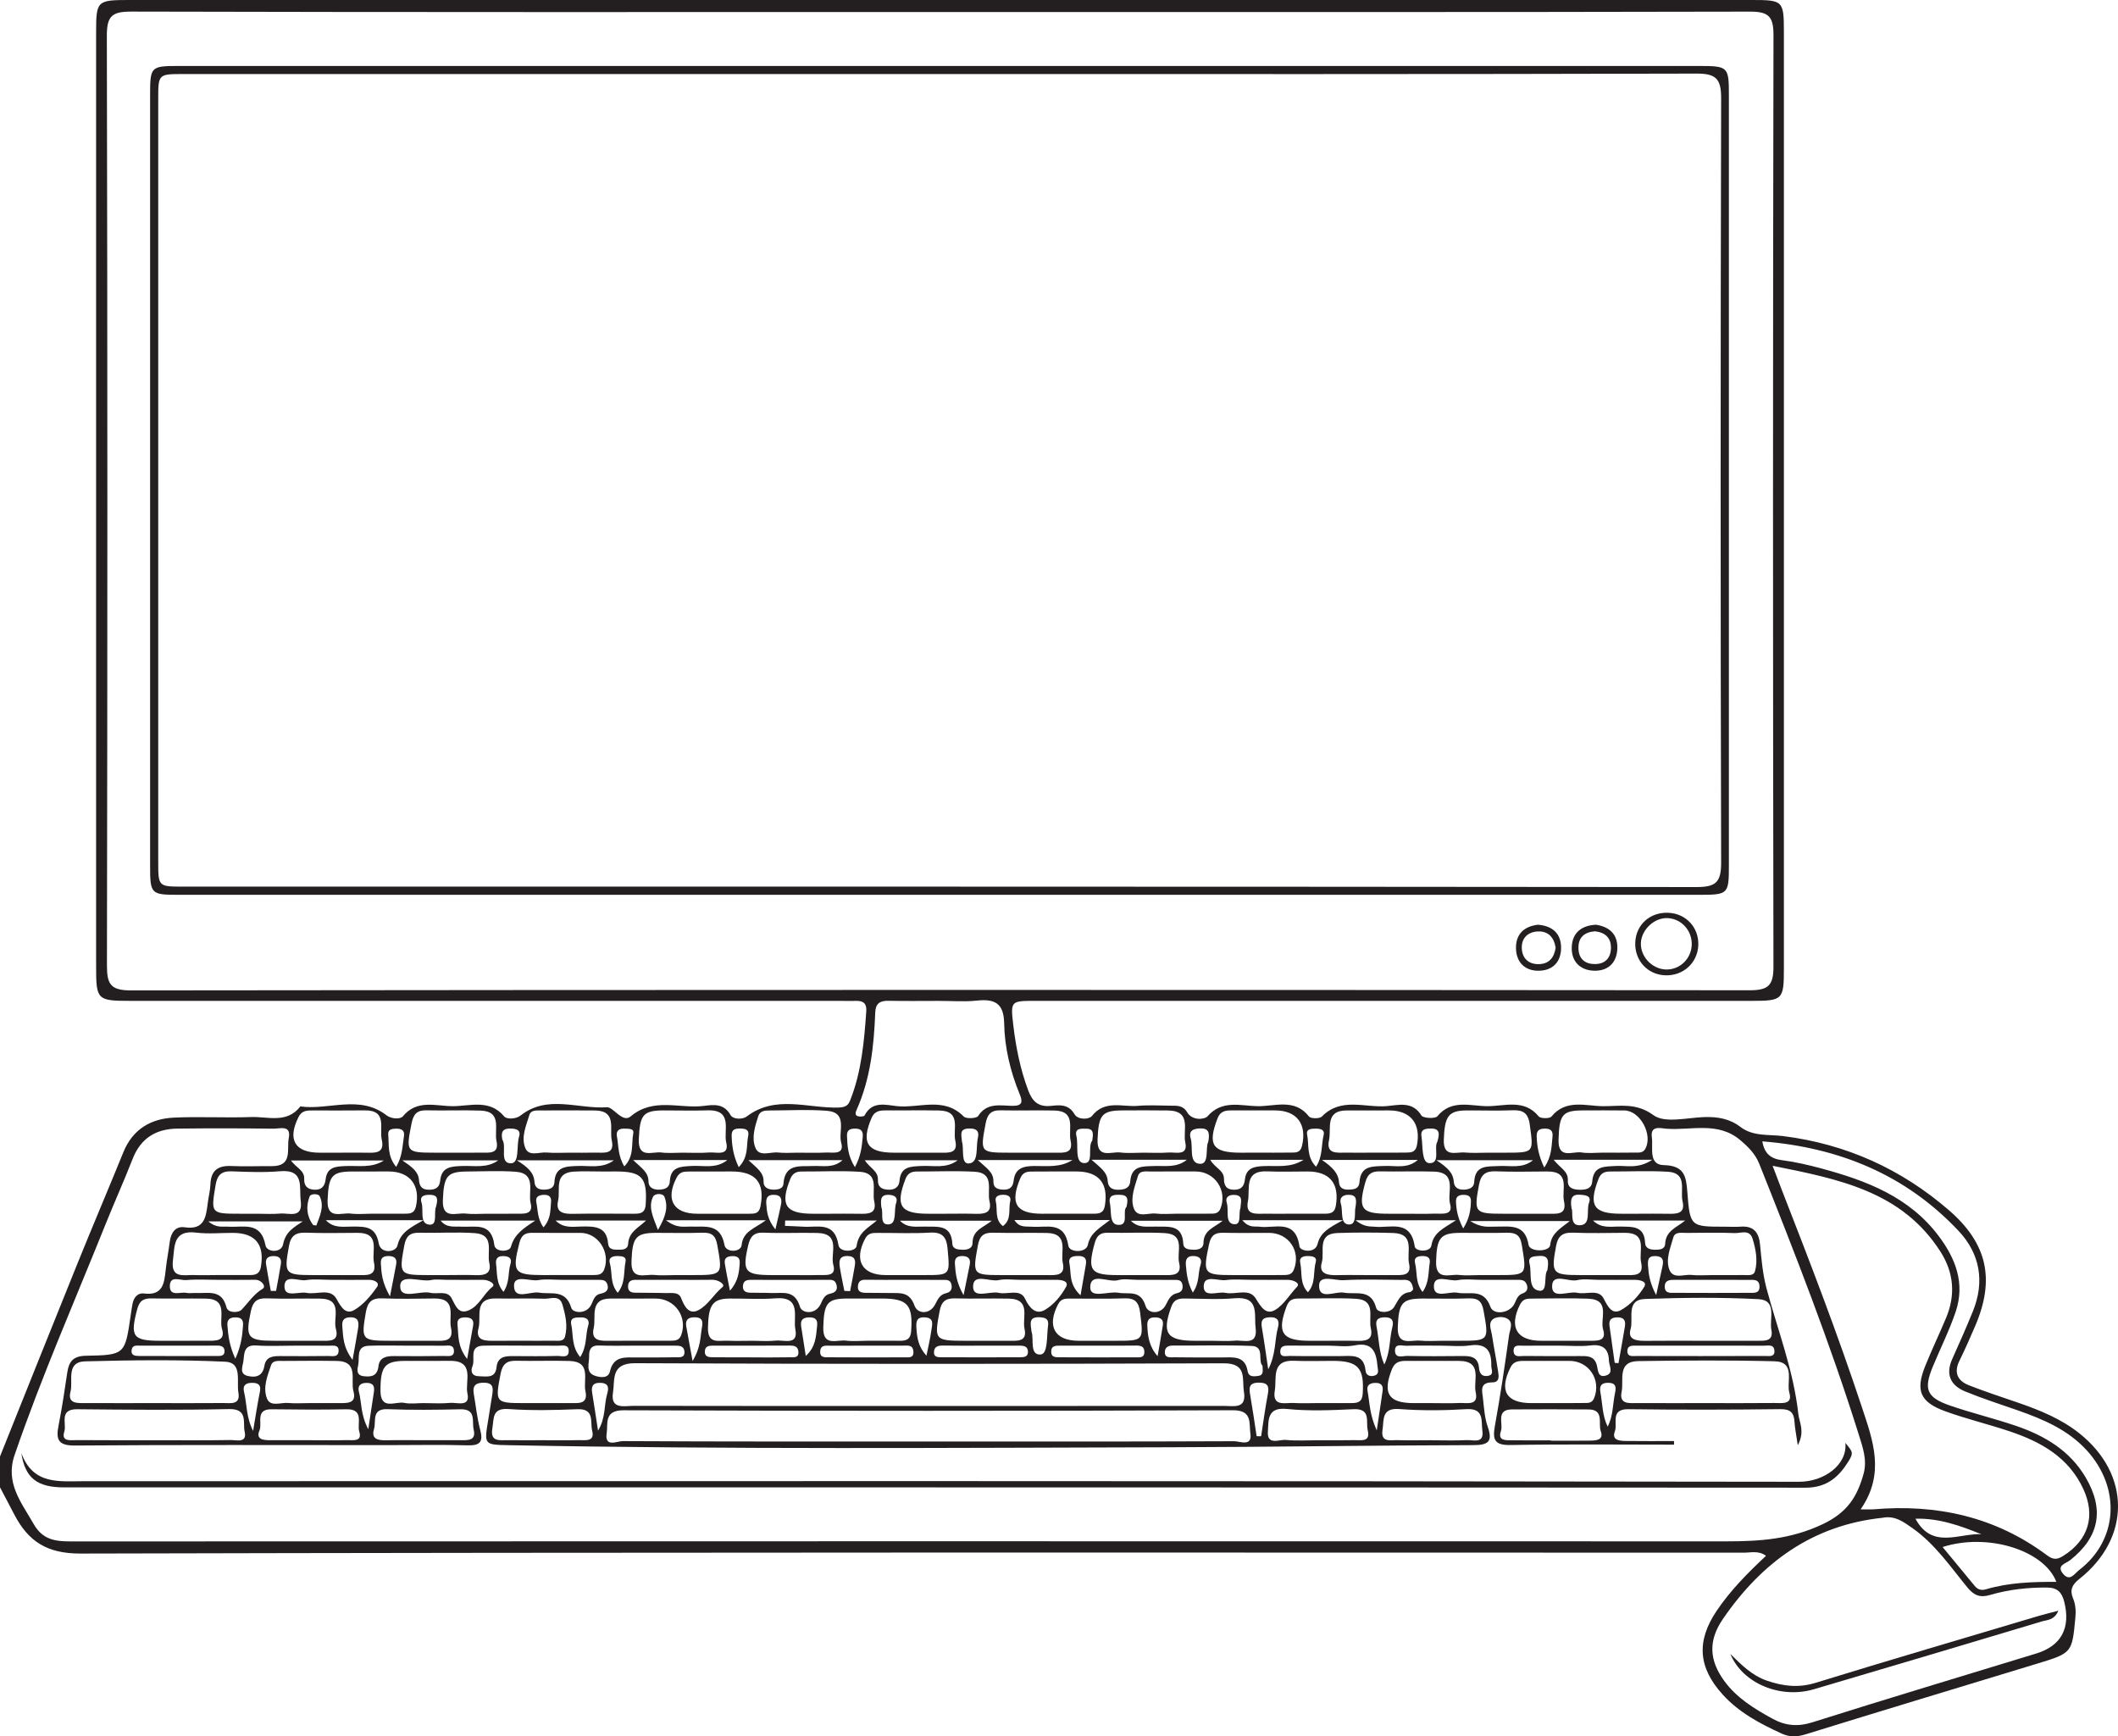
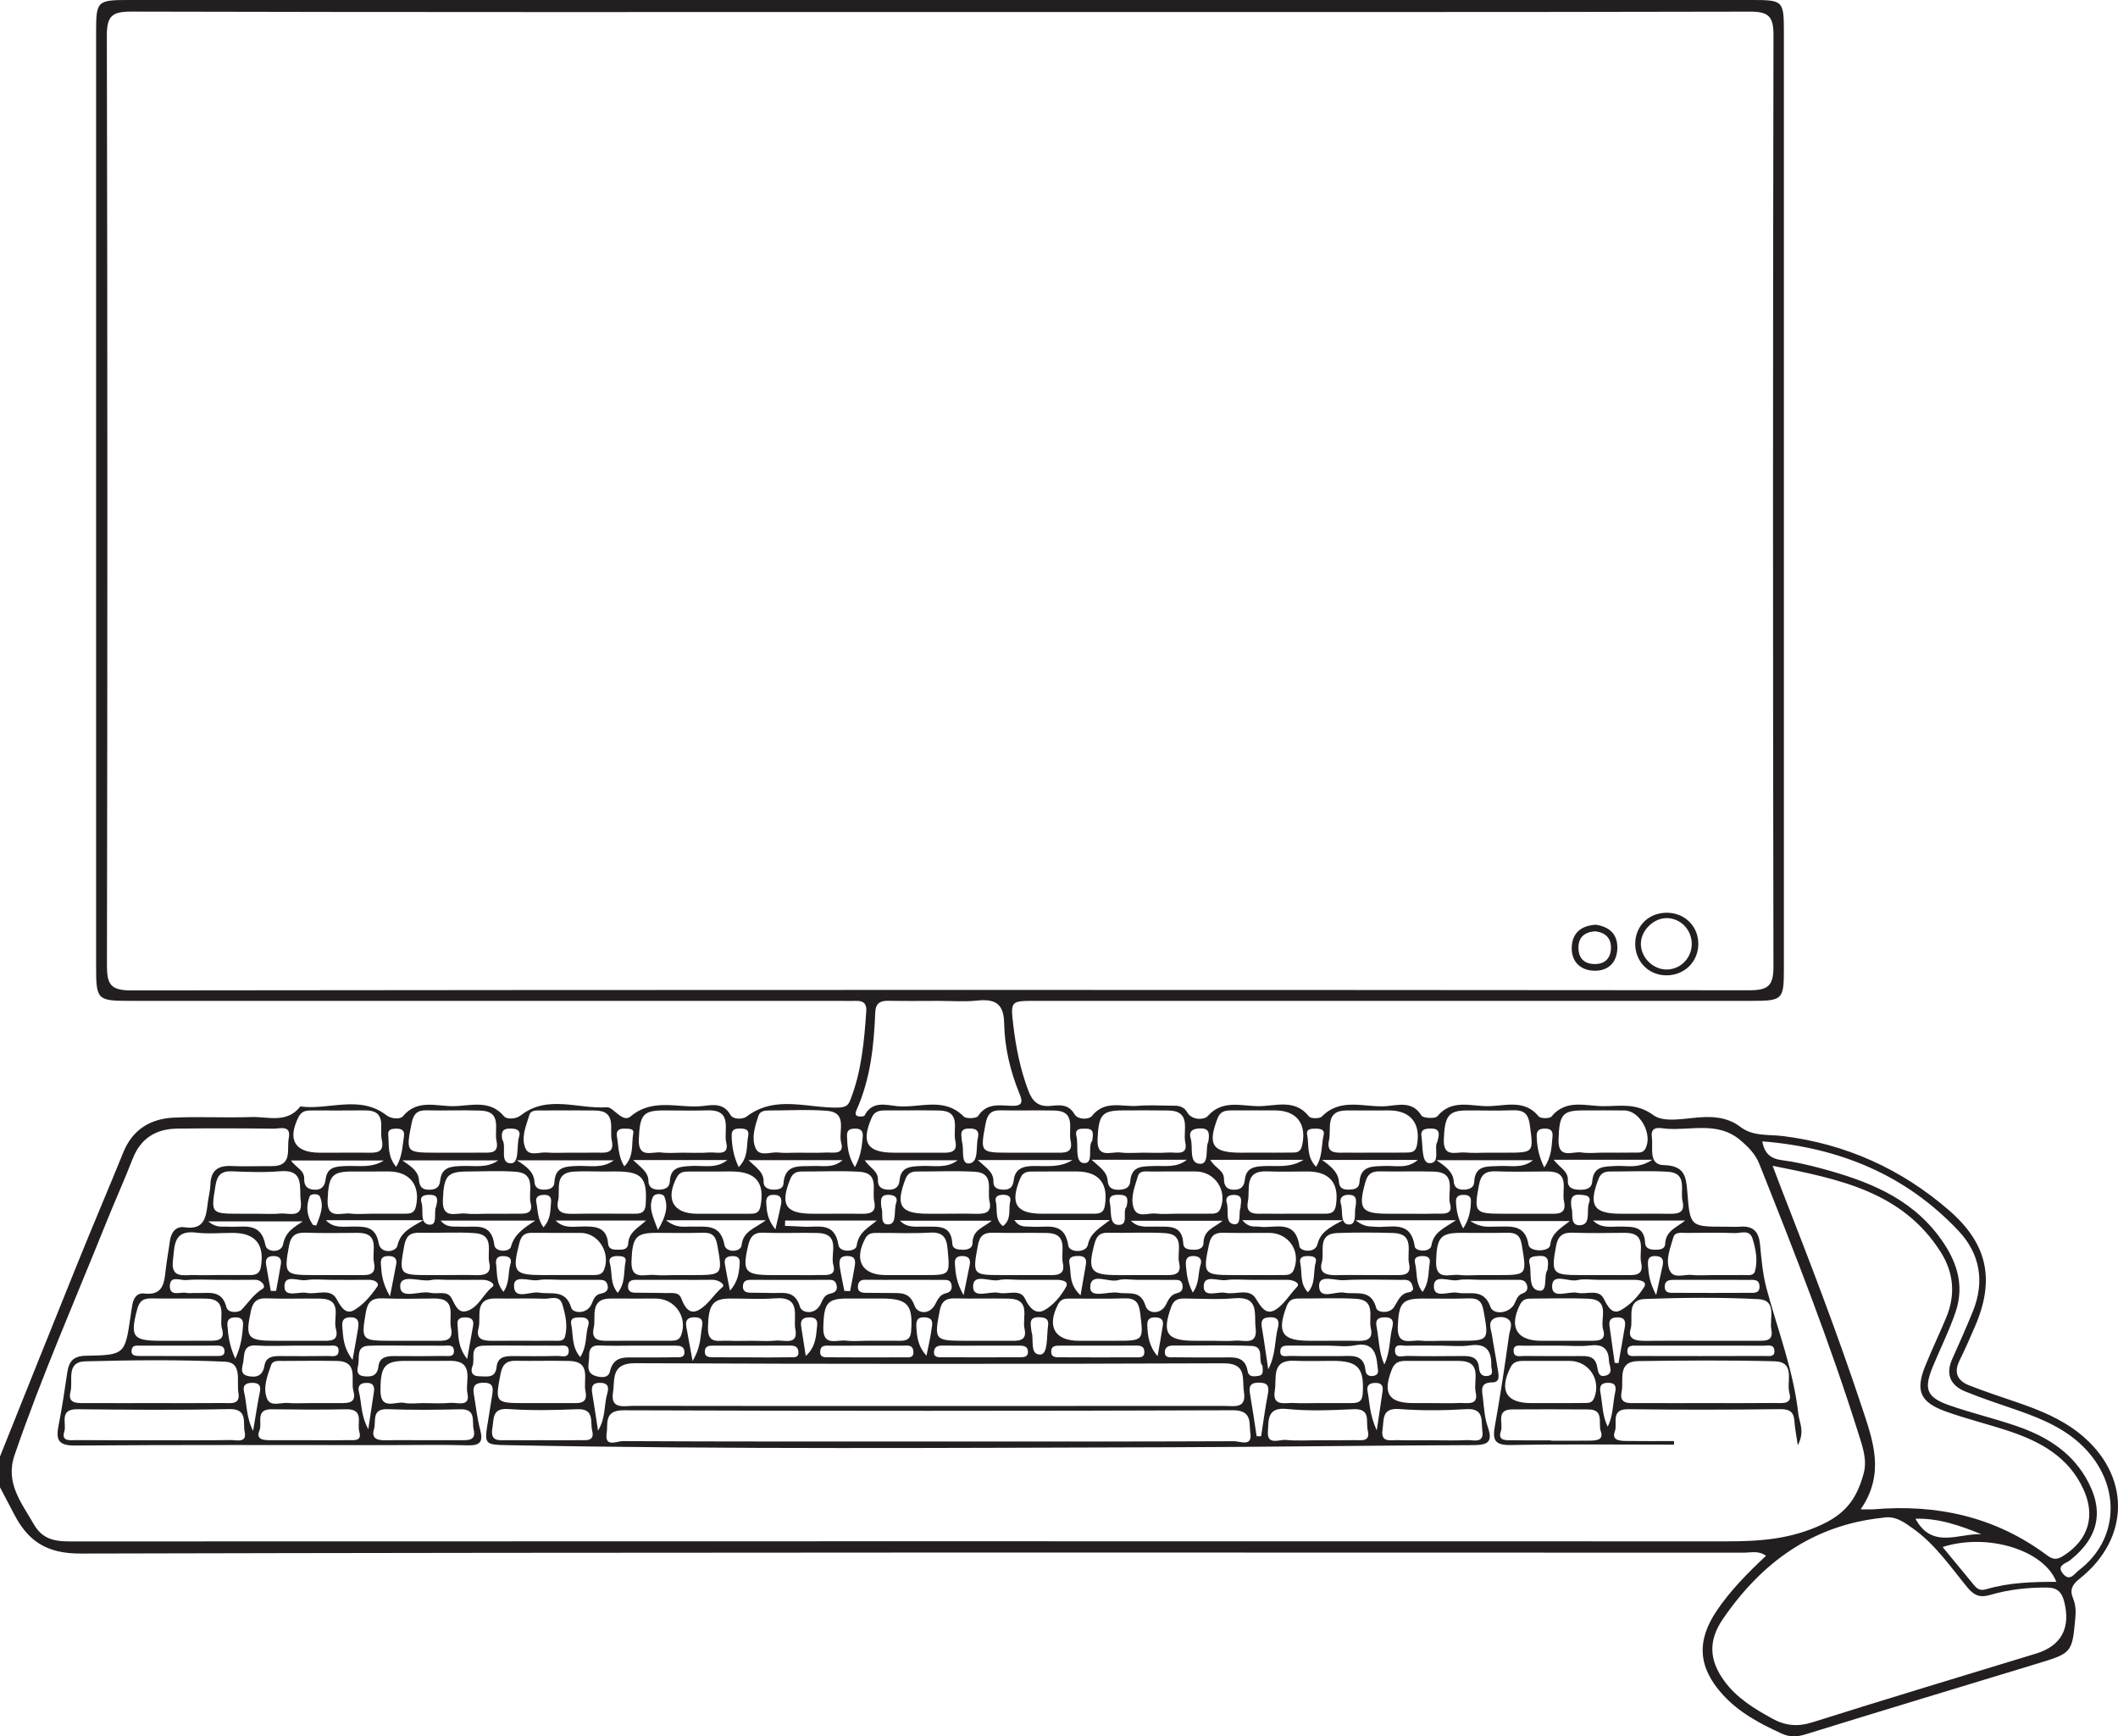
<svg xmlns="http://www.w3.org/2000/svg" width="247.473pt" height="202.87pt" viewBox="0 0 247.473 202.87" version="1.1">
  <defs>
    <clipPath id="clip1">
      <path d="M 0 0 L 247.473 0 L 247.473 202.871 L 0 202.871 Z M 0 0 " />
    </clipPath>
  </defs>
  <g id="surface1">
    <g clip-path="url(#clip1)" clip-rule="nonzero">
      <path style=" stroke:none;fill-rule:evenodd;fill:rgb(13.73%,12.16%,12.549%);fill-opacity:1;" d="M 144.941 141.133 C 144.961 140.438 145.328 139.641 144.203 139.609 C 143.559 139.59 143.133 139.887 143.34 140.535 C 143.617 141.402 143.082 142.891 144.16 143.031 C 145.133 143.164 144.672 141.754 144.941 141.133 M 170.965 143.531 C 171.684 142.398 171.848 141.371 171.867 140.309 C 171.875 139.715 171.461 139.598 170.965 139.605 C 170.441 139.609 170.098 139.809 170.121 140.383 C 170.16 141.352 170.316 142.293 170.965 143.531 M 63.504 143.398 C 64.395 142.387 64.293 141.383 64.387 140.434 C 64.438 139.906 64.203 139.602 63.625 139.602 C 63.016 139.602 62.523 139.781 62.668 140.48 C 62.859 141.379 62.766 142.383 63.504 143.398 M 90.598 143.641 C 90.891 142.363 91.09 141.578 91.246 140.785 C 91.383 140.117 91.285 139.605 90.41 139.598 C 89.711 139.594 89.492 139.938 89.531 140.566 C 89.594 141.504 89.641 142.441 90.598 143.641 M 36.961 143.18 C 37.359 142.086 37.93 140.977 37.355 139.766 C 37.211 139.453 36.316 139.434 36.18 139.781 C 35.738 140.918 35.812 142.086 36.582 143.117 C 36.613 143.156 36.711 143.141 36.961 143.18 M 158.379 141.059 C 158.52 140.16 158.508 139.613 157.617 139.598 C 156.824 139.582 156.465 139.992 156.68 140.688 C 156.941 141.531 156.535 143.047 157.633 143.066 C 158.578 143.078 158.215 141.613 158.379 141.059 M 58.832 150.934 C 59.59 149.781 59.328 148.68 59.641 147.703 C 59.859 147.012 59.473 146.781 58.84 146.758 C 58.156 146.73 57.879 147.055 57.965 147.695 C 58.109 148.75 57.938 149.891 58.832 150.934 M 193.512 151.312 C 193.828 149.859 194.039 148.891 194.254 147.922 C 194.406 147.227 194.281 146.777 193.426 146.754 C 192.516 146.73 192.52 147.285 192.562 147.922 C 192.629 148.926 192.77 149.906 193.512 151.312 M 76.875 143.703 C 77.77 142.18 78.113 141.02 77.633 139.828 C 77.457 139.391 76.504 139.406 76.301 139.828 C 75.723 141.035 76.285 142.145 76.875 143.703 M 102.98 141.062 C 103.266 141.688 102.703 143.168 103.859 143.051 C 104.832 142.949 104.406 141.41 104.711 140.547 C 104.938 139.898 104.512 139.625 103.871 139.602 C 102.812 139.555 102.902 140.25 102.98 141.062 M 85.289 150.793 C 86.223 149.773 86.367 148.68 86.43 147.566 C 86.461 147.004 86.203 146.762 85.648 146.762 C 85.055 146.758 84.578 146.914 84.691 147.625 C 84.859 148.688 85.086 149.734 85.289 150.793 M 31.641 150.824 L 32.258 150.824 C 32.445 149.785 32.648 148.746 32.816 147.703 C 32.926 147.059 32.633 146.754 31.957 146.754 C 31.285 146.758 30.984 147.066 31.086 147.707 C 31.246 148.75 31.453 149.785 31.641 150.824 M 112.586 151.324 C 112.902 149.762 113.113 148.766 113.305 147.77 C 113.422 147.148 113.207 146.781 112.512 146.754 C 111.863 146.73 111.527 146.961 111.574 147.645 C 111.645 148.734 111.73 149.82 112.586 151.324 M 117.184 143.254 C 118.238 142.469 117.797 141.297 118.039 140.332 C 118.18 139.75 117.699 139.594 117.191 139.594 C 116.68 139.598 116.207 139.785 116.348 140.348 C 116.59 141.305 116.176 142.473 117.184 143.254 M 166.215 150.949 C 167.016 149.816 166.867 148.656 167.051 147.57 C 167.148 146.988 166.844 146.77 166.301 146.754 C 165.719 146.742 165.156 146.863 165.34 147.586 C 165.613 148.637 165.34 149.828 166.215 150.949 M 139.371 151.02 C 140.18 149.867 139.953 148.766 140.27 147.805 C 140.457 147.242 140.277 146.801 139.543 146.754 C 138.734 146.703 138.5 147.082 138.562 147.82 C 138.652 148.848 138.754 149.863 139.371 151.02 M 98.656 150.824 C 98.883 150.832 99.105 150.844 99.328 150.852 C 99.512 149.883 99.715 148.914 99.871 147.938 C 99.973 147.312 99.949 146.773 99.051 146.75 C 98.016 146.723 98.027 147.375 98.129 148.066 C 98.273 148.988 98.48 149.902 98.656 150.824 M 50.953 140.98 C 51.125 140.246 51.258 139.645 50.328 139.602 C 49.684 139.574 48.984 139.676 49.25 140.504 C 49.543 141.406 48.965 143.004 50.195 143.086 C 51.188 143.152 50.645 141.609 50.953 140.98 M 45.566 151.465 C 45.887 149.812 46.098 148.773 46.289 147.727 C 46.406 147.078 46.129 146.773 45.457 146.754 C 44.84 146.738 44.457 146.914 44.5 147.613 C 44.566 148.715 44.617 149.816 45.566 151.465 M 131.629 140.992 C 131.785 140.242 131.871 139.645 130.953 139.605 C 130.242 139.57 129.465 139.578 129.688 140.594 C 129.879 141.484 129.598 142.996 130.57 143.102 C 132.008 143.254 131.074 141.547 131.629 140.992 M 99.891 136.367 C 100.613 135.016 100.703 133.926 100.805 132.828 C 100.863 132.184 100.629 131.867 99.949 131.863 C 99.348 131.859 98.938 132 98.965 132.715 C 99.012 133.875 99.047 135.031 99.891 136.367 M 152.82 150.984 C 153.77 149.922 153.41 148.574 153.742 147.426 C 153.902 146.855 153.332 146.762 152.871 146.754 C 152.301 146.742 151.773 146.859 151.93 147.59 C 152.168 148.699 151.84 149.961 152.82 150.984 M 27.496 158.754 C 28.176 157.242 28.32 156.043 28.398 154.82 C 28.441 154.133 28.121 153.91 27.48 153.918 C 26.84 153.93 26.52 154.18 26.57 154.848 C 26.664 156.07 26.816 157.273 27.496 158.754 M 54.582 158.777 C 54.871 157.164 55.082 156.023 55.281 154.879 C 55.398 154.211 55.074 153.934 54.422 153.922 C 53.82 153.91 53.379 154.055 53.457 154.773 C 53.586 155.992 53.418 157.285 54.582 158.777 M 187.844 166.688 C 188.5 165.406 188.43 164.027 188.711 162.723 C 188.871 161.984 188.75 161.566 187.895 161.562 C 187.074 161.559 186.859 161.949 187 162.699 C 187.246 164.016 187.211 165.387 187.844 166.688 M 72.176 151.047 C 73.109 149.891 72.844 148.574 73.09 147.41 C 73.219 146.801 72.648 146.766 72.199 146.754 C 71.629 146.742 71.055 146.891 71.258 147.594 C 71.57 148.68 71.246 149.945 72.176 151.047 M 180.434 136.406 C 181.316 135.125 181.281 133.945 181.398 132.805 C 181.473 132.125 181.18 131.859 180.516 131.863 C 179.895 131.863 179.527 132.051 179.551 132.754 C 179.586 133.93 179.777 135.055 180.434 136.406 M 46.293 136.332 C 47.031 135.078 47.016 133.887 47.199 132.758 C 47.316 132.047 46.879 131.852 46.266 131.867 C 45.781 131.879 45.309 131.953 45.363 132.566 C 45.473 133.77 45.234 135.074 46.293 136.332 M 135.258 158.453 C 135.465 157.258 135.68 156.059 135.867 154.859 C 135.977 154.188 135.637 153.93 134.98 153.918 C 134.316 153.906 134.027 154.172 134.055 154.844 C 134.102 156.086 134.246 157.297 135.258 158.453 M 108.25 158.398 C 108.449 157.391 108.695 156.391 108.832 155.379 C 108.914 154.77 109.191 153.977 108.059 153.914 C 107.016 153.859 107.035 154.504 107.082 155.227 C 107.148 156.332 107.336 157.402 108.25 158.398 M 72.949 136.277 C 74.125 135.07 73.754 133.648 73.992 132.422 C 74.113 131.816 73.426 131.891 73.012 131.867 C 72.402 131.828 71.957 132.059 72.082 132.758 C 72.281 133.875 72.203 135.078 72.949 136.277 M 112.398 133.383 C 112.672 134.215 112.219 136.016 113.215 135.934 C 114.395 135.84 114.004 134.027 114.258 132.953 C 114.469 132.062 113.98 131.812 113.148 131.852 C 112.035 131.906 112.355 132.648 112.398 133.383 M 94.148 158.422 C 95.328 157.367 95.344 156.125 95.473 154.91 C 95.543 154.262 95.34 153.938 94.648 153.918 C 93.914 153.898 93.488 154.141 93.605 154.941 C 93.777 156.105 93.969 157.262 94.148 158.422 M 127.625 133.258 C 127.73 132.512 127.848 131.875 126.914 131.871 C 126.324 131.867 125.543 131.793 125.77 132.727 C 126.039 133.84 125.535 135.801 126.629 135.891 C 127.879 135.996 127.02 134.008 127.625 133.258 M 126.254 151.34 C 126.512 149.859 126.703 148.797 126.879 147.73 C 127.016 146.914 126.574 146.715 125.852 146.746 C 125.242 146.77 124.805 146.934 124.957 147.645 C 125.191 148.75 124.844 150.023 126.254 151.34 M 80.922 159.012 C 81.906 157.391 81.812 156.176 82.027 155.027 C 82.164 154.285 81.984 153.906 81.16 153.906 C 80.395 153.902 80.055 154.219 80.184 154.977 C 80.383 156.117 80.598 157.25 80.922 159.012 M 41.195 158.883 C 41.469 157.324 41.672 156.27 41.84 155.203 C 41.945 154.492 41.918 153.887 40.898 153.91 C 40.062 153.93 39.941 154.387 40 155.051 C 40.109 156.195 40.066 157.379 41.195 158.883 M 43.031 166.984 C 43.293 165.242 43.488 163.926 43.691 162.613 C 43.812 161.836 43.48 161.531 42.707 161.574 C 41.992 161.617 41.789 162.047 41.938 162.617 C 42.273 163.891 42.117 165.277 43.031 166.984 M 86.316 136.363 C 87.5 135.152 87.18 133.871 87.418 132.738 C 87.578 131.98 87.105 131.867 86.512 131.855 C 85.934 131.848 85.469 131.922 85.488 132.676 C 85.52 133.863 85.672 135.02 86.316 136.363 M 67.793 158.559 C 68.625 157.242 68.383 155.988 68.727 154.883 C 68.93 154.242 68.566 153.91 67.906 153.922 C 67.312 153.93 66.555 153.871 66.75 154.777 C 67.008 155.965 66.746 157.301 67.793 158.559 M 160.863 167.121 C 161.16 165.145 161.363 163.832 161.547 162.52 C 161.641 161.875 161.367 161.562 160.691 161.574 C 160.047 161.586 159.664 161.844 159.785 162.5 C 160.039 163.84 160.008 165.25 160.863 167.121 M 153.77 136.316 C 154.57 135.098 154.367 133.773 154.664 132.598 C 154.812 132.012 154.301 131.867 153.816 131.867 C 153.301 131.871 152.578 131.832 152.73 132.582 C 152.977 133.766 152.613 135.129 153.77 136.316 M 183.625 141.184 C 183.867 141.66 183.344 143.227 184.621 143.152 C 185.945 143.078 185.328 141.445 185.664 140.539 C 185.984 139.68 185.242 139.633 184.609 139.586 C 183.664 139.523 183.434 140.016 183.625 141.184 M 58.695 133.164 C 59.234 133.914 58.316 135.918 59.695 135.918 C 60.738 135.914 60.316 133.902 60.648 132.816 C 60.902 131.984 60.266 131.855 59.594 131.855 C 58.828 131.852 58.484 132.168 58.695 133.164 M 29.574 167.184 C 29.859 165.508 30.07 164.07 30.359 162.652 C 30.527 161.852 30.234 161.57 29.473 161.566 C 28.734 161.562 28.324 161.848 28.516 162.629 C 28.859 164.047 28.75 165.57 29.574 167.184 M 167.938 133.41 C 168.23 132.445 168.234 131.852 167.203 131.855 C 166.543 131.855 165.953 131.93 166.09 132.789 C 166.266 133.91 166.078 135.855 166.996 135.898 C 168.367 135.965 167.504 134.086 167.938 133.41 M 69.875 167.156 C 70.789 165.668 70.559 164.18 70.945 162.848 C 71.109 162.273 71.195 161.641 70.254 161.57 C 69.348 161.508 69.043 161.879 69.191 162.75 C 69.426 164.133 69.621 165.52 69.875 167.156 M 120.527 155.598 C 120.84 156.422 120.262 158.332 121.574 158.258 C 122.469 158.203 122.281 156.109 122.457 154.898 C 122.578 154.066 122.113 153.926 121.414 153.902 C 120.172 153.863 120.414 154.664 120.527 155.598 M 188.664 159.23 C 188.812 159.242 188.961 159.254 189.109 159.266 C 189.363 157.844 189.625 156.422 189.855 154.992 C 189.945 154.438 189.863 153.953 189.109 153.918 C 188.383 153.891 187.941 154.105 188.059 154.922 C 188.254 156.359 188.461 157.797 188.664 159.23 M 161.746 159.422 C 162.449 157.992 162.332 156.469 162.688 155.051 C 162.875 154.305 162.648 153.906 161.824 153.91 C 161.094 153.914 160.672 154.141 160.836 154.969 C 161.129 156.426 161.094 157.949 161.746 159.422 M 180.805 148.383 C 180.938 147.418 181.031 146.664 179.844 146.742 C 179.227 146.785 178.488 146.777 178.715 147.641 C 179.012 148.762 178.469 150.633 179.863 150.805 C 180.91 150.93 180.324 149.051 180.805 148.383 M 141.18 133.406 C 141.371 132.336 141.234 131.82 140.246 131.84 C 139.41 131.855 138.859 132.125 139.121 133 C 139.441 134.059 138.855 135.938 140.23 135.977 C 141.328 136.012 140.809 134.09 141.18 133.406 M 148.184 159.988 C 149.105 158.207 148.918 156.59 149.316 155.109 C 149.477 154.516 149.434 153.918 148.512 153.906 C 147.664 153.895 147.273 154.145 147.434 155.07 C 147.695 156.574 147.898 158.094 148.184 159.988 M 146.828 167.801 C 147.004 167.805 147.18 167.805 147.352 167.809 C 147.609 166.164 147.828 164.512 148.141 162.871 C 148.328 161.906 148.082 161.531 147.051 161.543 C 145.902 161.559 145.938 162.164 146.078 162.996 C 146.355 164.594 146.582 166.199 146.828 167.801 M 231.504 179.254 C 229.035 178.258 226.574 177.367 223.805 177.441 C 225.758 181.062 228.895 179.121 231.504 179.254 M 128.398 157.223 C 126.906 157.223 125.414 157.227 123.922 157.223 C 123.379 157.219 122.812 157.191 122.824 157.953 C 122.828 158.59 123.355 158.578 123.785 158.582 C 126.773 158.594 129.758 158.598 132.742 158.586 C 133.168 158.586 133.703 158.656 133.711 157.984 C 133.719 157.262 133.238 157.199 132.656 157.211 C 131.238 157.234 129.82 157.219 128.398 157.223 M 101.281 157.223 C 99.863 157.223 98.445 157.219 97.027 157.227 C 96.52 157.227 95.895 157.105 95.836 157.863 C 95.77 158.684 96.441 158.578 96.93 158.582 C 99.84 158.602 102.754 158.602 105.664 158.586 C 106.137 158.582 106.816 158.723 106.719 157.859 C 106.637 157.098 106.051 157.219 105.535 157.219 C 104.117 157.223 102.699 157.223 101.281 157.223 M 87.746 158.586 L 87.746 158.594 C 89.246 158.594 90.742 158.613 92.238 158.582 C 92.707 158.57 93.402 158.719 93.277 157.848 C 93.199 157.289 92.785 157.211 92.285 157.211 C 89.293 157.227 86.301 157.223 83.309 157.219 C 82.824 157.219 82.383 157.281 82.355 157.883 C 82.32 158.523 82.805 158.574 83.258 158.578 C 84.754 158.594 86.25 158.586 87.746 158.586 M 20.898 157.219 C 19.406 157.219 17.918 157.215 16.43 157.223 C 16.008 157.227 15.469 157.102 15.379 157.727 C 15.281 158.371 15.789 158.426 16.238 158.426 C 19.293 158.438 22.344 158.438 25.398 158.43 C 25.758 158.43 26.207 158.434 26.234 157.93 C 26.262 157.359 25.883 157.207 25.363 157.215 C 23.875 157.23 22.387 157.219 20.898 157.219 M 114.707 157.223 C 113.219 157.223 111.734 157.238 110.246 157.211 C 109.672 157.203 109.168 157.273 109.129 157.953 C 109.09 158.609 109.648 158.578 110.066 158.578 C 113.109 158.594 116.16 158.59 119.207 158.578 C 119.652 158.578 120.145 158.535 120.109 157.898 C 120.082 157.312 119.645 157.223 119.168 157.223 C 117.68 157.223 116.195 157.223 114.707 157.223 M 125.309 135.535 L 114.246 135.535 C 115.199 136.434 116.098 136.926 116.074 138.035 C 116.055 138.824 116.602 138.984 117.277 138.996 C 118.02 139.012 118.359 138.645 118.438 137.945 C 118.598 136.496 119.562 136.242 120.812 136.23 C 122.312 136.215 123.852 136.449 125.309 135.535 M 152.305 135.512 L 141.418 135.512 C 141.926 136.453 143.012 136.715 143.012 137.73 C 143.012 138.48 143.27 139 144.18 139.008 C 145.043 139.012 145.371 138.586 145.457 137.809 C 145.605 136.43 146.586 136.281 147.711 136.238 C 149.234 136.18 150.785 136.48 152.305 135.512 M 44.855 135.586 L 33.992 135.586 C 34.621 136.457 35.578 136.727 35.543 137.73 C 35.516 138.52 35.875 138.965 36.742 139.004 C 37.648 139.047 37.965 138.496 38.047 137.789 C 38.215 136.352 39.215 136.293 40.32 136.238 C 41.844 136.16 43.402 136.52 44.855 135.586 M 60.387 135.566 C 61.676 136.363 62.371 137.004 62.445 138.062 C 62.496 138.844 63.008 139.027 63.695 138.992 C 64.277 138.961 64.75 138.773 64.781 138.113 C 64.871 136.309 66.113 136.277 67.473 136.227 C 68.895 136.172 70.379 136.57 71.727 135.566 Z M 154.457 135.52 C 155.652 136.352 156.379 137.035 156.453 138.141 C 156.492 138.77 156.926 139.012 157.543 138.992 C 158.18 138.98 158.785 138.922 158.844 138.113 C 158.98 136.164 160.375 136.285 161.762 136.227 C 163.07 136.172 164.465 136.59 165.66 135.52 Z M 58.215 135.574 L 47.008 135.574 C 48.156 136.355 48.879 136.883 48.953 137.871 C 49.008 138.539 49.25 138.98 50.035 139.004 C 50.816 139.023 51.352 138.805 51.43 137.953 C 51.586 136.305 52.762 136.277 54.02 136.23 C 55.426 136.176 56.895 136.523 58.215 135.574 M 73.984 135.539 C 74.895 136.434 75.766 136.918 75.77 138.031 C 75.77 138.73 76.316 139.023 77.027 138.996 C 77.699 138.969 78.23 138.777 78.266 138.016 C 78.348 136.301 79.539 136.301 80.805 136.227 C 82.199 136.145 83.672 136.59 84.98 135.539 Z M 101.043 135.559 C 101.613 136.461 102.625 136.805 102.578 137.848 C 102.543 138.703 103.059 138.996 103.867 139.004 C 104.617 139.008 105.043 138.633 105.098 137.973 C 105.234 136.266 106.418 136.293 107.672 136.23 C 109.086 136.156 110.566 136.574 111.898 135.559 Z M 98.441 135.551 L 87.457 135.551 C 88.383 136.453 89.258 136.949 89.219 138.082 C 89.199 138.672 89.68 138.969 90.293 138.992 C 90.852 139.012 91.492 138.926 91.539 138.312 C 91.711 135.922 93.438 136.305 94.98 136.234 C 96.145 136.18 97.352 136.527 98.441 135.551 M 167.832 135.555 C 169.102 136.395 169.785 137.004 169.863 138.07 C 169.914 138.789 170.441 139.043 171.145 138.992 C 171.73 138.953 172.219 138.73 172.25 138.113 C 172.336 136.09 173.781 136.305 175.137 136.234 C 176.469 136.16 177.871 136.574 179.121 135.555 Z M 158.387 142.574 C 159.465 143.414 160.07 143.27 160.645 143.328 C 162.465 143.508 164.832 142.434 165.301 145.637 C 165.391 146.238 167.113 146.348 167.25 145.516 C 167.504 143.977 168.672 143.523 170.121 142.574 Z M 127.539 135.5 C 128.516 136.387 129.355 136.902 129.422 137.953 C 129.465 138.633 129.832 139.004 130.59 139.008 C 131.348 139.012 131.992 138.859 132.062 138.016 C 132.207 136.156 133.531 136.289 134.824 136.234 C 136.125 136.184 137.492 136.473 138.676 135.5 Z M 75.484 142.605 L 64.918 142.605 C 65.855 143.551 66.957 143.316 67.988 143.301 C 69.496 143.281 70.879 143.289 71.051 145.285 C 71.113 146.004 71.684 146.012 72.215 146.012 C 72.742 146.016 73.352 146.012 73.395 145.309 C 73.484 143.902 74.602 143.461 75.484 142.605 M 51.48 142.609 C 52.195 143.5 53.082 143.273 53.906 143.32 C 55.523 143.414 57.43 142.754 57.758 145.461 C 57.867 146.336 59.535 146.289 59.699 145.672 C 60.094 144.195 61.188 143.492 62.543 142.609 Z M 145.16 142.566 C 145.949 143.508 146.586 143.25 147.148 143.324 C 148.945 143.562 151.375 142.344 151.832 145.629 C 151.914 146.195 153.66 146.488 153.941 145.363 C 154.285 143.984 155.262 143.457 156.914 142.566 Z M 77.82 142.574 C 79.105 143.562 79.949 143.285 80.734 143.312 C 82.398 143.371 84.176 142.895 84.648 145.453 C 84.816 146.391 86.562 146.32 86.652 145.484 C 86.828 143.836 88.148 143.562 89.484 142.574 Z M 115.879 142.625 L 105.156 142.625 C 106.039 143.531 107.07 143.285 108.043 143.312 C 109.523 143.355 111.152 143.023 111.273 145.305 C 111.309 145.965 111.93 145.996 112.473 146.016 C 113.059 146.035 113.633 145.844 113.633 145.242 C 113.641 143.676 114.891 143.449 115.879 142.625 M 182.262 157.223 C 180.844 157.223 179.422 157.211 178 157.23 C 177.516 157.234 176.812 157.047 176.852 157.863 C 176.895 158.648 177.613 158.422 178.074 158.426 C 180.246 158.453 182.41 158.445 184.578 158.438 C 185.418 158.434 186.242 158.387 186.562 159.441 C 186.734 160.02 186.645 161.027 187.664 160.707 C 188.578 160.422 188.008 159.559 187.992 158.969 C 187.953 157.609 187.289 157.023 185.848 157.195 C 184.668 157.336 183.461 157.223 182.262 157.223 M 142.859 142.629 L 132.133 142.629 C 133.02 143.523 134.047 143.285 135.023 143.312 C 136.496 143.359 138.141 143.008 138.258 145.301 C 138.293 145.965 138.91 145.996 139.453 146.016 C 140.035 146.035 140.609 145.855 140.617 145.246 C 140.637 143.691 141.867 143.441 142.859 142.629 M 186.133 142.605 C 187.137 143.586 188.27 143.281 189.352 143.309 C 190.742 143.34 192.129 143.211 192.215 145.203 C 192.242 145.852 192.77 146.004 193.344 146.016 C 193.898 146.027 194.535 145.965 194.562 145.336 C 194.633 143.777 195.887 143.438 196.898 142.605 Z M 181.535 135.504 C 182.289 136.477 183.246 136.82 183.191 137.914 C 183.141 138.789 183.789 138.992 184.559 139.008 C 185.305 139.023 185.977 138.887 186.043 138.027 C 186.195 136.18 187.508 136.309 188.809 136.227 C 190.039 136.152 191.375 136.613 193.062 135.504 Z M 91.738 142.602 C 91.734 142.809 91.73 143.016 91.723 143.227 C 92.445 143.258 93.168 143.281 93.887 143.324 C 95.551 143.43 97.527 142.672 97.969 145.469 C 98.117 146.387 99.988 146.273 100.09 145.566 C 100.312 143.965 101.418 143.484 102.453 142.602 Z M 35.371 142.703 L 24.34 142.703 C 25.32 143.527 26.023 143.27 26.668 143.32 C 28.406 143.445 30.477 142.641 31.02 145.5 C 31.18 146.34 32.871 146.414 33.07 145.402 C 33.367 143.883 34.34 143.41 35.371 142.703 M 38.07 142.562 C 39.008 143.551 40.121 143.301 41.172 143.309 C 42.645 143.316 43.895 143.242 44.258 145.289 C 44.477 146.516 46.25 146.344 46.441 145.516 C 46.789 144.023 47.82 143.496 49.477 142.562 Z M 168.387 157.223 C 167.039 157.223 165.691 157.195 164.348 157.234 C 163.828 157.254 162.945 156.898 162.996 157.867 C 163.047 158.762 163.914 158.41 164.426 158.422 C 166.52 158.465 168.617 158.461 170.711 158.434 C 171.75 158.418 172.699 158.453 172.812 159.82 C 172.859 160.41 173.109 160.848 173.785 160.762 C 174.645 160.652 174.234 160.031 174.246 159.555 C 174.281 157.832 173.676 156.914 171.746 157.195 C 170.648 157.355 169.508 157.223 168.387 157.223 M 155.129 157.219 C 153.633 157.219 152.137 157.227 150.637 157.215 C 150.168 157.211 149.652 157.215 149.598 157.785 C 149.508 158.672 150.27 158.414 150.707 158.422 C 152.648 158.461 154.598 158.438 156.543 158.441 C 157.859 158.445 159.359 158.102 159.555 160.141 C 159.605 160.676 160.051 160.867 160.562 160.734 C 161.195 160.57 160.992 160.07 160.953 159.645 C 160.809 158.008 160.402 156.758 158.266 157.191 C 157.258 157.391 156.176 157.223 155.129 157.219 M 118.523 142.543 C 119.113 143.473 119.863 143.27 120.566 143.324 C 122.277 143.469 124.379 142.594 124.832 145.551 C 124.957 146.355 126.898 146.422 127.109 145.441 C 127.406 144.039 128.422 143.543 129.691 142.543 Z M 183.426 142.66 L 171.781 142.66 C 173.109 143.496 173.934 143.305 174.707 143.316 C 176.387 143.34 178.188 142.91 178.602 145.445 C 178.738 146.297 181.039 146.289 181.129 145.469 C 181.277 144.094 182.277 143.566 183.426 142.66 M 147.516 159.574 C 146.922 158.973 147.812 157.312 146.246 157.254 C 143.188 157.137 140.121 157.227 137.055 157.211 C 136.523 157.207 136.133 157.406 136.105 157.914 C 136.059 158.738 136.77 158.57 137.23 158.582 C 139.098 158.613 140.965 158.602 142.836 158.598 C 144.105 158.594 145.469 158.383 145.777 160.191 C 145.898 160.914 146.508 160.824 147.02 160.758 C 147.68 160.668 147.535 160.152 147.516 159.574 M 47.781 157.223 C 46.211 157.223 44.645 157.172 43.078 157.234 C 41.57 157.297 42.035 158.602 41.859 159.445 C 41.742 159.984 41.582 160.695 42.512 160.793 C 43.422 160.895 44.094 160.758 44.223 159.613 C 44.344 158.578 45.172 158.43 46.07 158.438 C 48.008 158.457 49.949 158.453 51.887 158.426 C 52.355 158.418 53.09 158.609 53.039 157.789 C 52.988 157.027 52.289 157.238 51.809 157.23 C 50.465 157.211 49.121 157.223 47.781 157.223 M 200.258 149.531 C 198.762 149.531 197.266 149.539 195.77 149.531 C 195.141 149.527 194.48 149.523 194.516 150.387 C 194.547 151.145 195.211 151.051 195.703 151.051 C 198.621 151.066 201.539 151.066 204.457 151.051 C 204.949 151.047 205.59 151.133 205.586 150.336 C 205.582 149.418 204.875 149.543 204.301 149.539 C 202.953 149.527 201.605 149.531 200.258 149.531 M 34.395 157.223 C 32.91 157.223 31.414 157.301 29.934 157.199 C 28.391 157.098 28.566 158.258 28.426 159.121 C 28.332 159.695 27.949 160.535 28.961 160.766 C 29.953 160.992 30.703 160.746 30.895 159.574 C 31.074 158.508 31.891 158.434 32.762 158.438 C 34.621 158.449 36.48 158.457 38.34 158.43 C 38.809 158.422 39.52 158.629 39.562 157.863 C 39.602 157.059 38.898 157.234 38.414 157.23 C 37.074 157.211 35.734 157.223 34.395 157.223 M 74.473 157.219 C 72.98 157.219 71.484 157.262 69.996 157.203 C 69.051 157.164 68.816 157.691 68.836 158.441 C 68.855 159.27 68.367 160.348 69.523 160.742 C 70.09 160.934 71.066 161.094 71.262 160.246 C 71.695 158.359 73.094 158.609 74.418 158.602 C 75.91 158.59 77.406 158.613 78.898 158.578 C 79.367 158.57 80.066 158.703 79.965 157.852 C 79.898 157.289 79.43 157.219 78.953 157.223 C 77.465 157.223 75.969 157.223 74.473 157.219 M 61.18 157.219 C 59.613 157.219 58.051 157.191 56.484 157.223 C 54.738 157.262 55.559 158.766 55.215 159.594 C 54.941 160.242 55.145 160.793 55.984 160.797 C 56.84 160.797 57.875 161.098 58.02 159.727 C 58.148 158.496 59.035 158.434 59.984 158.441 C 61.695 158.449 63.41 158.473 65.121 158.422 C 65.617 158.406 66.5 158.754 66.449 157.77 C 66.41 157.031 65.688 157.234 65.203 157.23 C 63.859 157.211 62.52 157.223 61.18 157.219 M 198.664 157.223 C 196.199 157.223 193.73 157.223 191.266 157.219 C 190.73 157.215 190.117 157.156 190.148 157.914 C 190.176 158.559 190.777 158.43 191.188 158.43 C 196.195 158.441 201.203 158.445 206.211 158.426 C 206.672 158.422 207.414 158.602 207.324 157.766 C 207.242 157.012 206.543 157.234 206.062 157.23 C 203.598 157.215 201.133 157.223 198.664 157.223 M 25.332 149.531 C 24.141 149.531 22.941 149.453 21.762 149.562 C 21.078 149.625 19.828 148.961 19.844 150.293 C 19.859 151.527 21.078 150.91 21.777 151.055 C 22.137 151.125 22.52 151.051 22.891 151.07 C 24.293 151.141 25.914 150.586 26.457 152.73 C 26.645 153.461 27.891 153.375 28.211 153.039 C 29.02 152.195 29.629 151.215 30.707 150.562 C 31.109 150.316 30.59 149.52 29.805 149.527 C 28.312 149.547 26.824 149.535 25.332 149.531 M 132.867 149.531 C 132.121 149.531 131.328 149.371 130.641 149.57 C 129.504 149.895 127.395 148.566 127.387 150.418 C 127.383 151.766 129.508 150.836 130.656 151.039 C 131.879 151.258 133.262 150.637 133.859 152.602 C 134.129 153.5 135.645 153.633 136.242 152.41 C 136.566 151.754 136.816 151.25 137.551 151.082 C 138.078 150.965 138.254 150.605 138.156 150.086 C 138.039 149.469 137.539 149.547 137.109 149.539 C 135.695 149.527 134.281 149.535 132.867 149.531 M 165.121 150.664 C 164.969 149.359 164.266 149.543 163.703 149.539 C 161.457 149.527 159.207 149.445 156.969 149.574 C 155.977 149.633 154.129 148.871 154.125 150.207 C 154.117 151.953 155.996 150.84 157.016 151.027 C 158.453 151.289 160.191 150.52 160.801 152.82 C 160.953 153.402 162.387 153.5 162.887 152.715 C 163.371 151.949 163.617 151.113 164.688 150.973 C 164.996 150.934 165.109 150.594 165.121 150.664 M 92.383 149.539 C 90.82 149.539 89.258 149.539 87.695 149.535 C 87.191 149.535 86.836 149.68 86.805 150.262 C 86.77 150.867 87.164 151.02 87.645 151.035 C 88.461 151.062 89.281 151.035 90.098 151.07 C 91.43 151.129 92.867 150.637 93.473 152.691 C 93.691 153.441 95.254 153.664 95.879 152.375 C 96.148 151.82 96.32 151.285 97.008 151.145 C 97.605 151.023 97.938 150.715 97.715 150.035 C 97.523 149.457 97.059 149.535 96.625 149.535 C 95.215 149.531 93.797 149.531 92.383 149.539 M 105.613 149.531 C 104.113 149.531 102.613 149.551 101.117 149.523 C 100.551 149.512 100.281 149.742 100.242 150.277 C 100.188 150.902 100.605 151.035 101.086 151.047 C 102.059 151.07 103.035 151.051 104.008 151.07 C 105.18 151.094 106.27 150.895 106.852 152.539 C 107.199 153.531 108.617 153.617 109.25 152.43 C 109.586 151.793 109.805 151.254 110.555 151.09 C 111.082 150.969 111.277 150.613 111.172 150.09 C 111.047 149.469 110.543 149.543 110.113 149.539 C 108.613 149.527 107.113 149.535 105.613 149.531 M 78.988 149.531 C 77.418 149.531 75.848 149.531 74.277 149.531 C 73.781 149.531 73.406 149.668 73.383 150.262 C 73.352 150.871 73.727 151.031 74.223 151.035 C 75.418 151.059 76.613 151.039 77.812 151.078 C 78.457 151.098 79.297 150.906 79.59 151.676 C 79.977 152.68 80.523 153.645 81.613 153.07 C 82.734 152.484 83.398 151.215 84.422 150.375 C 84.785 150.074 83.934 149.516 83.254 149.527 C 81.832 149.551 80.41 149.535 78.988 149.531 M 38.648 149.531 C 37.68 149.531 36.695 149.414 35.75 149.566 C 34.859 149.711 33.203 148.809 33.238 150.344 C 33.273 151.656 34.91 150.871 35.82 151.055 C 37.008 151.289 38.605 150.453 39.324 151.766 C 39.867 152.754 40.402 153.621 41.371 153.07 C 42.449 152.457 43.34 151.387 44.066 150.344 C 44.402 149.859 43.723 149.523 43.121 149.531 C 41.629 149.547 40.141 149.535 38.648 149.531 M 186.73 149.531 C 185.91 149.531 185.059 149.387 184.281 149.57 C 183.258 149.812 181.344 148.652 181.352 150.312 C 181.359 151.844 183.27 150.809 184.309 151.047 C 185.348 151.281 186.789 150.559 187.383 151.727 C 187.883 152.727 188.395 153.629 189.398 153.066 C 190.484 152.461 191.457 151.426 192.113 150.355 C 192.508 149.715 191.594 149.527 190.969 149.531 C 189.555 149.543 188.145 149.535 186.73 149.531 M 146.156 149.531 C 145.184 149.531 144.191 149.43 143.238 149.562 C 142.32 149.695 140.668 148.867 140.645 150.281 C 140.621 151.688 142.281 150.859 143.184 151.051 C 144.375 151.309 145.953 150.449 146.727 151.715 C 147.344 152.711 147.918 153.68 148.992 153.047 C 150.008 152.449 150.676 151.258 151.539 150.363 C 151.992 149.895 151.07 149.523 150.422 149.531 C 149 149.543 147.578 149.535 146.156 149.531 M 65.582 149.531 C 64.684 149.531 63.762 149.414 62.891 149.566 C 61.895 149.734 60.059 148.863 60.059 150.219 C 60.062 151.949 61.938 150.855 62.957 151.023 C 64.414 151.27 66.09 150.578 66.758 152.824 C 66.93 153.41 68.539 153.617 69.105 152.395 C 69.363 151.84 69.484 151.27 70.207 151.141 C 70.789 151.031 71.184 150.727 70.961 150.051 C 70.781 149.496 70.297 149.535 69.852 149.535 C 68.426 149.531 67.004 149.535 65.582 149.531 M 52.184 149.531 C 51.586 149.531 50.965 149.434 50.395 149.555 C 49.117 149.824 46.773 148.75 46.762 150.266 C 46.75 151.922 49.047 150.754 50.293 151.047 C 51.125 151.242 52.254 150.738 52.754 151.664 C 53.234 152.559 53.559 153.602 54.762 153.098 C 55.977 152.59 56.48 151.191 57.527 150.359 C 57.98 150.004 57.09 149.523 56.434 149.531 C 55.02 149.547 53.598 149.535 52.184 149.531 M 119.141 149.531 C 118.32 149.531 117.465 149.398 116.68 149.566 C 115.629 149.789 113.695 148.707 113.699 150.324 C 113.699 151.801 115.641 150.812 116.695 151.051 C 117.742 151.285 119.203 150.531 119.773 151.746 C 120.32 152.902 121.059 153.621 122.059 153.059 C 123.086 152.48 123.973 151.422 124.555 150.367 C 124.938 149.672 124.035 149.527 123.41 149.531 C 121.984 149.539 120.566 149.531 119.141 149.531 M 173.004 149.531 C 172.105 149.531 171.184 149.402 170.316 149.57 C 169.344 149.754 167.566 148.801 167.539 150.266 C 167.512 151.793 169.301 150.852 170.262 151.035 C 171.676 151.312 173.352 150.465 174.145 152.688 C 174.461 153.57 176.004 153.516 176.758 152.629 C 177.152 152.164 177.148 151.379 177.91 151.121 C 178.398 150.953 178.59 150.57 178.379 150.055 C 178.172 149.527 177.73 149.527 177.27 149.531 C 175.848 149.539 174.426 149.531 173.004 149.531 M 63.355 168.27 C 64.773 168.27 66.195 168.293 67.613 168.262 C 68.371 168.242 69.539 168.504 69.188 167.141 C 68.941 166.184 69.512 164.57 67.484 164.648 C 64.797 164.754 62.094 164.82 59.418 164.629 C 57.473 164.488 57.73 165.711 57.531 166.855 C 57.242 168.516 58.383 168.254 59.32 168.266 C 60.664 168.281 62.012 168.273 63.355 168.27 M 49.59 168.27 C 51.008 168.27 52.426 168.27 53.848 168.27 C 54.691 168.27 55.656 168.332 55.344 167.031 C 55.117 166.094 55.699 164.613 53.801 164.656 C 50.965 164.723 48.121 164.754 45.285 164.645 C 43.359 164.57 43.977 166.07 43.703 166.957 C 43.34 168.148 44.168 168.293 45.105 168.277 C 46.598 168.246 48.098 168.27 49.59 168.27 M 167.328 168.27 L 167.328 168.277 C 168.672 168.277 170.02 168.328 171.359 168.258 C 172.125 168.215 173.43 168.73 173.203 167.156 C 173.047 166.062 173.469 164.508 171.332 164.641 C 168.727 164.801 166.09 164.824 163.492 164.629 C 161.395 164.473 161.719 165.891 161.539 167.047 C 161.301 168.594 162.48 168.234 163.293 168.262 C 164.637 168.301 165.984 168.27 167.328 168.27 M 181.199 168.285 L 181.199 168.324 C 182.688 168.324 184.18 168.34 185.668 168.32 C 186.41 168.309 187.438 168.32 187.035 167.203 C 186.715 166.324 187.473 164.691 185.621 164.676 C 182.637 164.652 179.656 164.656 176.672 164.672 C 174.727 164.684 175.672 166.324 175.371 167.199 C 174.957 168.395 176.012 168.266 176.727 168.277 C 178.215 168.305 179.707 168.285 181.199 168.285 M 36.074 168.27 C 37.57 168.27 39.066 168.297 40.555 168.258 C 41.227 168.242 42.355 168.488 41.977 167.262 C 41.691 166.336 42.602 164.613 40.469 164.656 C 37.555 164.715 34.645 164.695 31.734 164.656 C 29.773 164.633 30.684 166.281 30.32 167.121 C 29.852 168.215 30.812 168.266 31.598 168.27 C 33.09 168.27 34.582 168.27 36.074 168.27 M 154.047 168.273 C 155.465 168.273 156.875 168.289 158.289 168.262 C 159.055 168.246 160.148 168.512 159.809 167.105 C 159.566 166.117 160.238 164.551 158.152 164.648 C 155.551 164.766 152.922 164.883 150.344 164.617 C 148.004 164.379 148.238 166 148.145 167.23 C 148.012 168.926 149.473 168.16 150.258 168.238 C 151.508 168.359 152.785 168.273 154.047 168.273 M 167.176 163.934 C 168.297 163.934 169.414 163.973 170.527 163.922 C 171.398 163.883 172.793 164.289 172.422 162.648 C 172.113 161.305 173.301 159.012 170.457 159.004 C 168.449 158.996 166.434 159.008 164.426 159 C 163.652 158.996 163.012 159.051 162.645 159.957 C 161.516 162.777 162.219 163.934 165.168 163.934 C 165.836 163.938 166.508 163.934 167.176 163.934 M 39.574 134.676 C 40.617 134.676 41.66 134.664 42.707 134.676 C 43.773 134.688 44.988 134.828 44.605 133.141 C 44.301 131.82 45.297 129.699 42.613 129.734 C 40.602 129.762 38.586 129.738 36.57 129.742 C 35.898 129.742 35.277 129.723 34.883 130.504 C 33.559 133.148 34.438 134.672 37.332 134.676 Z M 105.742 148.977 L 107.98 148.977 C 111.055 148.977 110.996 148.984 110.719 145.902 C 110.59 144.512 110.109 143.926 108.633 144.016 C 106.621 144.137 104.602 144.039 102.586 144.051 C 102.004 144.055 101.465 144.012 101.09 144.715 C 99.75 147.242 100.699 148.977 103.5 148.977 C 104.246 148.98 104.992 148.977 105.742 148.977 M 186.656 148.977 C 187.699 148.977 188.746 148.984 189.793 148.977 C 190.82 148.969 192.141 149.188 191.75 147.48 C 191.453 146.188 192.559 144.02 189.832 144.039 C 187.816 144.059 185.797 144.098 183.785 144.023 C 182.598 143.977 182.043 144.387 181.816 145.578 C 181.223 148.773 181.355 148.977 184.641 148.977 Z M 177.641 141.809 C 178.688 141.809 179.734 141.812 180.781 141.809 C 181.809 141.801 183.121 142.035 182.738 140.32 C 182.445 139.02 183.527 136.859 180.816 136.871 C 178.801 136.883 176.777 136.93 174.762 136.855 C 173.57 136.809 173.027 137.238 172.809 138.43 C 172.211 141.664 172.293 141.809 175.625 141.809 C 176.297 141.809 176.969 141.809 177.641 141.809 M 187.25 134.672 C 188.52 134.672 189.785 134.684 191.059 134.664 C 191.484 134.66 191.953 134.734 192.234 134.238 C 193.164 132.594 191.637 129.758 189.797 129.742 C 188.152 129.727 186.516 129.73 184.871 129.738 C 182.543 129.754 182.184 130.273 182.105 133.164 C 182.039 135.504 183.758 134.48 184.793 134.648 C 185.594 134.777 186.434 134.676 187.25 134.672 M 83.719 141.809 C 84.988 141.809 86.258 141.805 87.531 141.809 C 88.145 141.809 88.684 141.816 88.848 140.977 C 89.402 138.199 88.336 136.871 85.477 136.871 C 83.832 136.871 82.188 136.867 80.543 136.879 C 79.953 136.883 79.434 136.875 79.066 137.574 C 77.727 140.133 78.652 141.809 81.477 141.809 C 82.223 141.809 82.973 141.809 83.719 141.809 M 70.414 136.875 C 69.293 136.875 68.168 136.824 67.051 136.887 C 64.672 137.023 65.504 139.004 65.211 140.277 C 64.887 141.68 65.832 141.84 66.949 141.82 C 69.266 141.777 71.586 141.809 73.906 141.809 C 74.68 141.809 75.375 141.848 75.445 140.715 C 75.645 137.613 75.02 136.871 71.988 136.871 C 71.465 136.871 70.941 136.871 70.414 136.875 M 34.328 156.652 L 37.469 156.652 C 38.441 156.652 39.676 156.809 39.242 155.242 C 38.891 153.973 40.121 151.758 37.406 151.727 C 35.312 151.695 33.219 151.773 31.125 151.695 C 29.996 151.652 29.543 152.129 29.316 153.172 C 28.645 156.293 28.902 156.652 32.086 156.652 Z M 132.617 148.977 C 133.734 148.977 134.855 148.973 135.977 148.98 C 136.98 148.988 138.133 149.059 137.77 147.535 C 137.469 146.281 138.539 144.219 136.121 144.074 C 133.887 143.945 131.641 144.082 129.402 144.031 C 128.445 144.012 128.105 144.496 127.887 145.309 C 127.039 148.445 127.422 148.977 130.598 148.977 Z M 182.301 156.652 C 183.422 156.652 184.547 156.652 185.664 156.652 C 186.57 156.648 187.754 156.746 187.316 155.348 C 186.922 154.082 188.238 151.84 185.566 151.734 C 183.398 151.652 181.227 151.715 179.059 151.723 C 178.469 151.723 177.957 151.715 177.598 152.43 C 176.293 155.043 177.199 156.648 180.059 156.652 C 180.805 156.652 181.551 156.652 182.301 156.652 M 93.152 134.676 C 94.273 134.676 95.395 134.711 96.516 134.66 C 97.32 134.625 98.699 134.969 98.285 133.5 C 97.918 132.211 99.129 129.973 96.602 129.781 C 94.375 129.609 92.121 129.742 89.879 129.746 C 89.344 129.75 88.801 129.789 88.598 130.41 C 88.199 131.629 87.785 132.969 88.277 134.133 C 88.727 135.195 90.004 134.559 90.91 134.656 C 91.648 134.738 92.402 134.676 93.152 134.676 M 47.625 156.652 C 48.672 156.652 49.719 156.645 50.766 156.652 C 51.84 156.668 53.062 156.781 52.691 155.113 C 52.402 153.805 53.43 151.668 50.723 151.711 C 48.707 151.742 46.688 151.773 44.672 151.695 C 43.453 151.648 42.957 152.117 42.75 153.301 C 42.191 156.551 42.238 156.652 45.609 156.652 Z M 87.941 156.652 C 88.84 156.652 89.746 156.73 90.633 156.633 C 91.582 156.527 93.32 157.25 92.926 155.281 C 92.656 153.918 93.703 151.453 90.629 151.691 C 88.844 151.828 87.039 151.703 85.238 151.719 C 83.238 151.734 82.77 152.512 82.719 155.156 C 82.688 157.082 83.988 156.598 85.023 156.645 C 85.992 156.688 86.969 156.652 87.941 156.652 M 101.324 156.648 C 102.598 156.648 103.867 156.637 105.137 156.652 C 105.902 156.66 106.391 156.484 106.457 155.559 C 106.691 152.453 106.062 151.719 103.027 151.715 C 101.68 151.715 100.332 151.711 98.988 151.715 C 96.641 151.727 96.273 152.262 96.195 155.078 C 96.129 157.383 97.785 156.5 98.859 156.633 C 99.668 156.734 100.5 156.652 101.324 156.648 M 154.094 163.93 C 155.367 163.93 156.637 163.926 157.91 163.93 C 158.648 163.934 159.16 163.809 159.223 162.844 C 159.414 159.836 158.699 159 155.723 159 C 154.227 159 152.727 159.055 151.234 158.988 C 148.496 158.863 149.195 161.031 148.953 162.457 C 148.617 164.395 150.168 163.867 151.18 163.922 C 152.145 163.977 153.121 163.934 154.094 163.93 M 128.047 156.652 L 130.289 156.652 C 133.664 156.652 133.617 156.656 133.215 153.355 C 133.066 152.16 132.637 151.648 131.387 151.695 C 129.297 151.773 127.199 151.711 125.109 151.723 C 124.527 151.727 123.996 151.676 123.625 152.395 C 122.293 154.957 123.215 156.648 126.031 156.652 C 126.703 156.652 127.375 156.652 128.047 156.652 M 164.238 141.809 C 165.363 141.809 166.488 141.84 167.609 141.797 C 168.43 141.766 169.832 142.066 169.43 140.66 C 169.051 139.348 170.328 136.984 167.555 136.887 C 165.457 136.816 163.359 136.906 161.266 136.859 C 160.305 136.84 159.809 137.121 159.531 138.129 C 158.664 141.242 159.035 141.809 162.219 141.809 C 162.895 141.809 163.566 141.809 164.238 141.809 M 92.449 148.977 C 93.496 148.977 94.543 149.004 95.59 148.969 C 96.426 148.945 97.77 149.203 97.367 147.789 C 96.988 146.48 98.316 144.117 95.484 144.055 C 93.395 144.008 91.297 144.109 89.207 144.02 C 88.051 143.973 87.652 144.512 87.418 145.516 C 86.707 148.562 87.02 148.977 90.203 148.977 Z M 173.863 134.676 L 175.883 134.676 C 179.273 134.672 179.188 134.684 178.742 131.395 C 178.551 129.996 177.93 129.672 176.684 129.723 C 174.887 129.793 173.094 129.727 171.293 129.742 C 169.223 129.762 168.793 130.457 168.699 133.152 C 168.625 135.301 170.137 134.562 171.168 134.656 C 172.059 134.738 172.965 134.676 173.863 134.676 M 133.598 134.676 C 134.57 134.676 135.551 134.73 136.52 134.656 C 137.367 134.598 138.855 135.102 138.488 133.449 C 138.188 132.105 139.281 129.801 136.508 129.746 C 134.711 129.715 132.91 129.734 131.113 129.738 C 128.738 129.754 128.359 130.277 128.242 133.117 C 128.148 135.438 129.84 134.52 130.902 134.652 C 131.789 134.762 132.699 134.676 133.598 134.676 M 49.465 163.934 C 50.508 163.934 51.562 164.008 52.598 163.91 C 53.41 163.832 54.984 164.453 54.613 162.793 C 54.309 161.43 55.562 158.953 52.539 158.996 C 50.82 159.02 49.102 158.996 47.383 159 C 44.93 159.008 44.449 159.645 44.457 162.5 C 44.473 164.84 46.207 163.695 47.227 163.906 C 47.941 164.055 48.715 163.934 49.465 163.934 M 119.918 134.676 C 121.039 134.676 122.16 134.672 123.281 134.676 C 124.262 134.68 125.438 134.82 125.09 133.262 C 124.793 131.938 125.801 129.805 123.184 129.75 C 121.09 129.707 118.996 129.773 116.902 129.727 C 115.773 129.703 115.363 130.207 115.16 131.281 C 114.527 134.633 114.527 134.672 117.898 134.676 Z M 63.219 163.934 C 64.34 163.934 65.457 163.938 66.578 163.934 C 67.535 163.926 68.746 164.121 68.406 162.547 C 68.121 161.219 69.141 159.086 66.535 159.012 C 64.445 158.953 62.352 159.031 60.262 158.988 C 59.16 158.969 58.695 159.43 58.488 160.512 C 57.844 163.848 57.875 163.934 61.199 163.934 Z M 79.738 134.676 C 80.785 134.676 81.84 134.734 82.879 134.652 C 83.715 134.59 85.254 135.121 84.852 133.469 C 84.52 132.098 85.684 129.633 82.672 129.73 C 80.949 129.785 79.227 129.734 77.504 129.738 C 75.117 129.75 74.762 130.273 74.641 133.094 C 74.543 135.422 76.207 134.52 77.273 134.652 C 78.082 134.758 78.918 134.676 79.738 134.676 M 30.051 141.809 C 30.949 141.809 31.852 141.871 32.742 141.789 C 33.77 141.695 35.418 142.438 35.137 140.281 C 34.934 138.734 35.625 136.59 32.703 136.844 C 30.848 137.004 28.965 136.926 27.098 136.855 C 25.887 136.809 25.387 137.266 25.188 138.469 C 24.637 141.773 24.621 141.809 28.031 141.809 Z M 36.121 163.934 C 37.246 163.934 38.367 163.938 39.492 163.934 C 40.465 163.93 41.727 164.066 41.293 162.527 C 40.934 161.25 41.969 159.047 39.348 159.008 C 37.254 158.977 35.156 158.996 33.059 159.008 C 32.543 159.012 31.879 158.914 31.676 159.496 C 31.238 160.766 30.684 162.141 31.203 163.418 C 31.609 164.406 32.809 163.84 33.652 163.918 C 34.469 163.992 35.301 163.934 36.121 163.934 M 155.027 156.652 C 156.152 156.652 157.273 156.629 158.398 156.66 C 159.453 156.688 160.512 156.66 160.168 155.176 C 159.879 153.91 160.816 151.879 158.449 151.746 C 156.211 151.621 153.957 151.727 151.711 151.715 C 151.055 151.715 150.609 151.887 150.344 152.59 C 149.164 155.688 149.777 156.652 153.004 156.652 Z M 141.609 156.652 C 142.508 156.652 143.414 156.719 144.301 156.637 C 145.332 156.543 146.984 157.27 146.707 155.121 C 146.512 153.578 147.195 151.438 144.277 151.684 C 142.344 151.852 140.387 151.727 138.441 151.715 C 137.723 151.707 137.176 151.816 136.875 152.633 C 135.723 155.754 136.309 156.652 139.59 156.652 Z M 114.508 156.652 L 117.879 156.652 C 118.855 156.652 120.059 156.797 119.707 155.242 C 119.41 153.941 120.523 151.777 117.859 151.727 C 115.766 151.684 113.672 151.758 111.578 151.699 C 110.477 151.668 109.996 152.078 109.789 153.18 C 109.148 156.535 109.211 156.652 112.715 156.652 Z M 20.965 156.652 C 22.012 156.652 23.062 156.656 24.113 156.648 C 25.082 156.645 26.398 156.777 25.938 155.258 C 25.559 154.004 26.719 151.754 24.043 151.723 C 21.945 151.695 19.848 151.746 17.75 151.703 C 16.801 151.684 16.305 151.93 16.031 152.965 C 15.188 156.156 15.496 156.652 18.719 156.652 Z M 200.098 148.977 C 201.297 148.977 202.496 148.988 203.695 148.973 C 204.195 148.961 204.898 149.125 205.062 148.512 C 205.398 147.258 205.156 145.984 204.785 144.758 C 204.434 143.586 203.422 144.098 202.691 144.07 C 200.824 143.996 198.949 144.035 197.082 144.051 C 196.5 144.055 195.707 143.875 195.512 144.586 C 195.18 145.793 194.605 147.082 195.035 148.297 C 195.465 149.508 196.73 148.863 197.629 148.961 C 198.445 149.047 199.277 148.977 200.098 148.977 M 146.082 148.977 C 147.355 148.977 148.629 148.984 149.898 148.973 C 150.414 148.965 150.922 148.988 151.18 148.336 C 152.023 146.199 150.59 144.047 148.281 144.047 C 146.484 144.043 144.684 144.074 142.891 144.035 C 141.887 144.012 141.473 144.406 141.258 145.414 C 140.539 148.816 140.625 148.977 144.062 148.977 C 144.734 148.977 145.41 148.977 146.082 148.977 M 119.215 148.977 C 120.262 148.977 121.309 148.973 122.359 148.98 C 123.355 148.988 124.52 149.082 124.18 147.551 C 123.891 146.238 124.934 144.098 122.297 144.055 C 120.203 144.02 118.105 144.078 116.012 144.027 C 114.906 144.004 114.461 144.414 114.254 145.531 C 113.633 148.898 113.648 148.977 116.969 148.977 Z M 191.445 141.809 C 192.566 141.809 193.691 141.789 194.816 141.812 C 195.855 141.836 196.953 141.848 196.594 140.352 C 196.289 139.09 197.227 137.039 194.867 136.902 C 192.629 136.773 190.375 136.879 188.125 136.875 C 187.473 136.875 187.035 137.062 186.766 137.762 C 185.582 140.859 186.184 141.809 189.422 141.809 C 190.098 141.809 190.77 141.809 191.445 141.809 M 78.914 148.977 L 80.938 148.977 C 84.461 148.977 84.43 148.945 83.812 145.469 C 83.602 144.297 83.121 143.996 82.051 144.027 C 80.254 144.086 78.453 144.039 76.652 144.043 C 74.27 144.051 73.887 144.582 73.785 147.371 C 73.703 149.645 75.344 148.848 76.441 148.961 C 77.258 149.047 78.09 148.977 78.914 148.977 M 160.441 134.672 C 161.715 134.672 162.984 134.68 164.258 134.664 C 164.863 134.66 165.395 134.656 165.559 133.809 C 166.039 131.285 164.84 129.738 162.293 129.738 C 160.645 129.738 158.996 129.738 157.348 129.742 C 154.766 129.742 155.582 131.883 155.289 133.203 C 154.91 134.906 156.273 134.66 157.293 134.672 C 158.344 134.684 159.391 134.676 160.441 134.672 M 146.957 134.672 C 148.227 134.672 149.496 134.684 150.77 134.664 C 151.348 134.656 151.922 134.742 152.129 133.883 C 152.727 131.352 151.543 129.742 148.992 129.738 C 147.273 129.738 145.551 129.746 143.832 129.738 C 143.113 129.734 142.562 129.871 142.258 130.672 C 141.074 133.762 141.664 134.672 144.938 134.676 C 145.609 134.676 146.281 134.676 146.957 134.672 M 52.211 148.977 C 53.332 148.977 54.453 148.945 55.574 148.984 C 56.613 149.023 57.465 148.832 57.168 147.539 C 56.879 146.27 57.824 144.25 55.5 144.078 C 53.344 143.922 51.168 144.086 49 144.027 C 47.887 144.004 47.441 144.441 47.234 145.535 C 46.617 148.863 46.668 148.977 49.969 148.977 C 50.715 148.977 51.465 148.977 52.211 148.977 M 110.48 141.809 C 111.602 141.809 112.727 141.785 113.852 141.816 C 114.902 141.844 115.965 141.82 115.613 140.336 C 115.312 139.074 116.25 137.031 113.887 136.902 C 111.645 136.777 109.391 136.883 107.145 136.875 C 106.484 136.875 106.051 137.078 105.789 137.773 C 104.605 140.883 105.199 141.809 108.457 141.809 C 109.129 141.809 109.805 141.809 110.48 141.809 M 106.465 134.676 C 107.586 134.676 108.707 134.672 109.824 134.676 C 110.812 134.68 111.977 134.809 111.617 133.258 C 111.316 131.941 112.367 129.797 109.727 129.746 C 107.637 129.711 105.547 129.746 103.453 129.738 C 102.746 129.734 102.168 129.836 101.836 130.617 C 100.594 133.516 101.32 134.672 104.449 134.676 Z M 38.59 148.977 C 39.637 148.977 40.684 148.98 41.727 148.977 C 42.762 148.973 44.062 149.184 43.691 147.48 C 43.41 146.18 44.484 144.023 41.773 144.043 C 39.754 144.055 37.738 144.094 35.723 144.023 C 34.547 143.984 33.98 144.367 33.762 145.582 C 33.176 148.82 33.266 148.977 36.574 148.977 Z M 25.387 148.973 L 29.203 148.973 C 29.852 148.973 30.336 148.84 30.477 148.047 C 30.938 145.402 29.848 144.047 27.191 144.047 C 25.77 144.043 24.332 144.188 22.93 144.016 C 20.227 143.676 20.418 145.559 20.207 147.242 C 19.934 149.449 21.512 148.926 22.695 148.973 C 23.59 149.008 24.488 148.977 25.387 148.973 M 43.438 141.805 C 44.711 141.805 45.984 141.812 47.258 141.805 C 47.859 141.801 48.402 141.812 48.594 140.977 C 49.152 138.527 47.91 136.871 45.414 136.871 C 43.992 136.871 42.566 136.867 41.141 136.875 C 38.766 136.887 38.387 137.379 38.277 140.246 C 38.195 142.539 39.887 141.652 40.965 141.789 C 41.777 141.891 42.613 141.809 43.438 141.805 M 97 141.809 C 98.125 141.809 99.25 141.789 100.371 141.812 C 101.406 141.836 102.484 141.852 102.145 140.348 C 101.859 139.074 102.793 137.051 100.445 136.906 C 98.207 136.77 95.957 136.887 93.711 136.875 C 93.043 136.867 92.605 137.082 92.336 137.754 C 91.121 140.785 91.77 141.809 94.98 141.809 C 95.656 141.809 96.328 141.809 97 141.809 M 150.992 141.805 C 152.266 141.805 153.543 141.809 154.816 141.805 C 155.449 141.801 155.941 141.711 156.078 140.891 C 156.523 138.281 155.395 136.875 152.773 136.871 C 151.199 136.871 149.625 136.926 148.055 136.859 C 145.293 136.746 146.09 138.953 145.812 140.348 C 145.469 142.055 146.824 141.793 147.844 141.805 C 148.895 141.82 149.941 141.809 150.992 141.805 M 137.508 141.805 C 138.781 141.805 140.055 141.816 141.328 141.801 C 141.832 141.793 142.344 141.859 142.609 141.188 C 143.43 139.102 141.957 136.875 139.703 136.871 C 137.98 136.867 136.258 136.863 134.535 136.879 C 133.957 136.887 133.172 136.703 132.961 137.406 C 132.605 138.609 132.051 139.902 132.457 141.125 C 132.871 142.359 134.145 141.684 135.035 141.789 C 135.848 141.883 136.684 141.809 137.508 141.805 M 181.172 163.93 C 182.445 163.93 183.715 163.945 184.984 163.922 C 185.48 163.91 186.004 164.016 186.273 163.328 C 187.105 161.207 185.652 159.004 183.371 159 C 181.648 158.996 179.93 159 178.207 159 C 177.531 159.004 176.875 158.988 176.496 159.75 C 175.133 162.469 175.977 163.934 178.93 163.934 C 179.676 163.938 180.426 163.934 181.172 163.93 M 66.559 134.676 C 67.531 134.676 68.508 134.695 69.477 134.668 C 70.465 134.641 71.875 134.984 71.48 133.234 C 71.184 131.93 72.121 129.777 69.52 129.746 C 67.422 129.719 65.324 129.738 63.227 129.742 C 62.707 129.746 62.035 129.676 61.859 130.258 C 61.473 131.531 60.844 132.898 61.398 134.176 C 61.82 135.141 63.016 134.586 63.863 134.656 C 64.758 134.73 65.66 134.676 66.559 134.676 M 52.797 134.676 C 53.918 134.676 55.043 134.684 56.164 134.672 C 57.113 134.66 58.359 134.887 58.012 133.301 C 57.723 131.98 58.715 129.84 56.137 129.758 C 54.043 129.688 51.941 129.777 49.848 129.727 C 48.738 129.699 48.309 130.152 48.09 131.246 C 47.426 134.59 47.441 134.672 50.777 134.676 Z M 65.312 148.973 C 66.66 148.973 68.008 148.98 69.359 148.973 C 69.887 148.965 70.375 148.938 70.609 148.285 C 71.328 146.281 69.891 144.051 67.832 144.047 C 65.957 144.039 64.086 144.062 62.215 144.039 C 61.348 144.027 60.918 144.301 60.68 145.242 C 59.82 148.629 60.043 148.977 63.512 148.977 C 64.113 148.977 64.711 148.977 65.312 148.973 M 61.059 156.648 C 62.258 156.648 63.457 156.66 64.656 156.645 C 65.156 156.637 65.848 156.789 66.016 156.168 C 66.359 154.906 66.07 153.633 65.711 152.41 C 65.367 151.254 64.336 151.77 63.602 151.738 C 61.73 151.668 59.855 151.754 57.984 151.707 C 55.301 151.645 56.262 153.891 55.918 155.148 C 55.48 156.738 56.84 156.66 57.914 156.652 C 58.961 156.645 60.012 156.652 61.059 156.648 M 172.934 148.977 L 174.957 148.977 C 178.457 148.977 178.391 148.988 177.809 145.445 C 177.613 144.242 177.062 144.008 176.02 144.031 C 174.223 144.078 172.426 144.035 170.629 144.043 C 168.281 144.055 167.875 144.629 167.797 147.391 C 167.734 149.68 169.379 148.836 170.461 148.961 C 171.277 149.055 172.109 148.977 172.934 148.977 M 159.621 148.977 C 160.668 148.977 161.719 148.984 162.766 148.977 C 163.723 148.965 164.988 149.16 164.633 147.605 C 164.34 146.301 165.371 144.141 162.781 144.059 C 160.609 143.992 158.438 143.988 156.266 144.062 C 153.832 144.148 154.805 146.277 154.445 147.492 C 154.039 148.871 155.176 149.012 156.25 148.984 C 157.371 148.953 158.496 148.977 159.621 148.977 M 74.527 156.648 C 75.805 156.648 77.078 156.652 78.355 156.645 C 78.875 156.641 79.367 156.629 79.602 155.969 C 80.355 153.859 78.863 151.719 76.605 151.719 C 74.879 151.715 73.152 151.734 71.43 151.715 C 68.797 151.68 69.68 153.859 69.371 155.148 C 68.988 156.777 70.312 156.66 71.383 156.652 C 72.43 156.648 73.48 156.652 74.527 156.648 M 124.016 141.805 C 125.289 141.805 126.562 141.809 127.84 141.805 C 128.477 141.801 128.957 141.699 129.094 140.879 C 129.527 138.27 128.406 136.871 125.781 136.871 C 124.133 136.871 122.48 136.863 120.832 136.879 C 120.176 136.887 119.566 136.816 119.207 137.684 C 117.984 140.598 118.699 141.809 121.766 141.809 C 122.516 141.809 123.262 141.809 124.016 141.805 M 168.441 156.652 L 170.465 156.652 C 174.004 156.652 173.965 156.629 173.348 153.156 C 173.145 151.996 172.68 151.664 171.59 151.699 C 169.793 151.762 167.992 151.711 166.195 151.719 C 163.805 151.727 163.43 152.254 163.32 155.047 C 163.238 157.328 164.871 156.523 165.965 156.637 C 166.781 156.723 167.613 156.652 168.441 156.652 M 56.875 141.809 C 58 141.809 59.125 141.82 60.25 141.805 C 61.125 141.793 62.363 141.977 62 140.562 C 61.668 139.262 62.754 137.082 60.238 136.902 C 58.375 136.766 56.492 136.867 54.617 136.875 C 52.234 136.883 51.859 137.398 51.746 140.223 C 51.656 142.523 53.32 141.664 54.402 141.789 C 55.219 141.887 56.051 141.809 56.875 141.809 M 226.98 180.75 C 228.258 182.297 229.488 183.777 230.707 185.266 C 231.082 185.723 231.48 185.855 232.078 185.68 C 234.734 184.895 237.477 184.812 240.27 184.82 C 238.832 181.102 232.219 179.066 226.98 180.75 M 18.152 168.273 C 21.074 168.273 24 168.301 26.922 168.25 C 27.609 168.234 28.906 168.66 28.582 167.254 C 28.355 166.262 29.016 164.582 26.773 164.633 C 20.855 164.762 14.938 164.711 9.02 164.652 C 6.852 164.629 7.812 166.336 7.516 167.25 C 7.121 168.484 8.266 168.254 8.938 168.258 C 12.008 168.285 15.082 168.27 18.152 168.273 M 198.723 156.652 C 200.891 156.652 203.059 156.652 205.23 156.652 C 206.125 156.648 207.254 156.785 206.973 155.371 C 206.715 154.082 207.688 151.902 205.457 151.789 C 201.055 151.562 196.629 151.609 192.223 151.766 C 189.918 151.848 190.895 154.059 190.52 155.297 C 190.148 156.527 191.23 156.668 192.219 156.66 C 194.387 156.637 196.555 156.652 198.723 156.652 M 199.242 163.934 C 201.934 163.934 204.625 163.949 207.32 163.922 C 208.145 163.914 209.492 164.168 209.074 162.73 C 208.703 161.445 209.848 159.109 207.332 159.047 C 202.023 158.91 196.711 158.945 191.402 159.027 C 188.914 159.07 189.758 161.266 189.477 162.598 C 189.148 164.16 190.453 163.922 191.387 163.93 C 194.004 163.945 196.621 163.934 199.242 163.934 M 17.996 163.934 C 20.691 163.934 23.383 163.949 26.074 163.926 C 26.906 163.914 28.113 164.199 27.855 162.711 C 27.625 161.391 28.344 159.188 26.328 159.098 C 20.879 158.848 15.41 158.91 9.957 159.055 C 7.656 159.113 8.566 161.355 8.238 162.602 C 7.84 164.113 9.203 163.922 10.145 163.93 C 12.766 163.945 15.383 163.934 17.996 163.934 M 205.914 133.352 C 206.16 134.777 206.887 135.379 208.203 135.551 C 209.754 135.75 211.297 136.109 212.809 136.516 C 218.074 137.941 223.082 139.828 226.535 144.43 C 228.531 147.086 229.609 149.969 228.512 153.246 C 227.773 155.434 226.727 157.52 225.84 159.66 C 224.738 162.324 225.105 163.273 227.852 164.223 C 230.398 165.102 233.023 165.727 235.57 166.598 C 238.895 167.734 241.832 169.461 243.691 172.613 C 245.91 176.383 245.305 179.57 241.879 182.289 C 241.383 182.688 240.207 182.887 241.074 183.902 C 241.867 184.828 242.414 183.832 242.918 183.449 C 247.48 179.969 247.855 173.859 243.812 169.441 C 241.613 167.039 238.727 165.82 235.738 164.773 C 233.691 164.059 231.621 163.398 229.621 162.574 C 227.898 161.867 227.293 160.574 228.113 158.762 C 228.941 156.922 229.762 155.074 230.52 153.203 C 231.922 149.734 231.352 146.477 228.84 143.809 C 222.66 137.242 214.875 134.066 205.914 133.352 M 109.672 116.941 C 107.73 116.941 105.781 116.969 103.84 116.93 C 102.844 116.906 102.305 117.215 102.266 118.297 C 102.113 122.195 101.707 126.047 100.09 129.668 C 99.965 129.945 99.855 130.289 100.227 130.414 C 100.469 130.492 100.953 130.461 101.023 130.324 C 101.898 128.594 103.516 129.102 104.805 129.238 C 107.406 129.508 110.285 128.09 112.605 130.453 C 112.887 130.738 114.102 130.68 114.285 130.395 C 115.324 128.785 116.871 129.184 118.301 129.203 C 119.508 129.219 119.492 128.691 119.137 127.828 C 118.047 125.18 117.383 122.395 117.328 119.551 C 117.285 117.203 116.223 116.691 114.156 116.906 C 112.68 117.062 111.168 116.938 109.672 116.941 M 108.477 168.422 C 120.387 168.422 132.293 168.438 144.203 168.387 C 144.871 168.383 146.348 169.09 146.094 167.445 C 145.926 166.352 146.379 164.762 144.082 164.77 C 120.34 164.855 96.598 164.855 72.855 164.773 C 70.531 164.762 71.059 166.359 70.887 167.453 C 70.617 169.164 72.121 168.371 72.754 168.375 C 84.66 168.438 96.57 168.418 108.477 168.422 M 108.434 164.27 C 119.969 164.27 131.508 164.273 143.047 164.262 C 144.18 164.262 145.672 164.652 145.344 162.605 C 145.105 161.129 145.758 159.277 142.988 159.285 C 120.062 159.367 97.137 159.379 74.207 159.273 C 71.34 159.262 71.863 161.199 71.625 162.688 C 71.301 164.719 72.949 164.254 74.043 164.254 C 85.504 164.277 96.969 164.27 108.434 164.27 M 219.977 177.332 C 211.816 178.184 205.844 182.543 201.312 189.152 C 199.598 191.652 199.676 193.949 201.473 196.402 C 202.926 198.391 204.957 199.629 207.074 200.793 C 208.613 201.641 210.051 201.77 211.77 201.227 C 220.469 198.48 229.199 195.855 237.922 193.191 C 240.855 192.293 241.965 190.199 241.188 187.133 C 240.91 186.043 240.398 185.492 239.188 185.484 C 236.922 185.469 234.695 185.711 232.535 186.348 C 231.371 186.691 230.664 186.43 229.871 185.465 C 227.887 183.043 226.102 180.41 223.484 178.562 C 222.441 177.824 221.41 177.047 219.977 177.332 M 217.402 176.348 C 218.285 176.348 218.574 176.371 218.867 176.348 C 226.285 175.703 233.152 177.207 239.191 181.723 C 239.973 182.309 240.438 182.195 241.141 181.742 C 244.027 179.898 244.871 177.105 243.422 173.973 C 241.711 170.27 238.484 168.465 234.844 167.242 C 232.359 166.406 229.805 165.797 227.344 164.91 C 224.328 163.824 223.777 162.48 224.969 159.547 C 225.727 157.676 226.602 155.852 227.383 153.984 C 228.512 151.305 228.293 148.691 226.738 146.254 C 222.238 139.203 214.906 137.77 207.117 136.207 C 207.578 137.418 207.859 138.18 208.156 138.938 C 211.453 147.375 214.707 155.824 217.555 164.43 C 218.832 168.293 220.305 172.152 217.402 176.348 M 195.598 168.367 L 195.598 168.789 C 189.23 168.789 182.859 168.719 176.492 168.832 C 174.637 168.863 174.375 168.234 174.664 166.617 C 175.301 163.09 175.832 159.539 176.324 155.988 C 176.414 155.344 176.938 154.438 176 154.008 C 175.59 153.816 174.867 153.844 174.5 154.09 C 173.836 154.543 174.223 155.32 174.32 155.953 C 174.535 157.359 174.816 158.758 175.031 160.16 C 175.121 160.738 175.27 161.512 174.363 161.512 C 172.844 161.516 173.176 162.527 173.273 163.375 C 173.398 164.488 173.465 165.648 173.828 166.691 C 174.441 168.445 173.902 168.84 172.141 168.844 C 160.305 168.875 148.465 169.062 136.625 169.094 C 110.918 169.16 85.207 169.348 59.496 168.852 C 56.551 168.793 56.551 168.84 57.059 165.805 C 57.219 164.844 57.375 163.883 57.52 162.922 C 57.625 162.207 57.66 161.586 56.617 161.555 C 55.66 161.527 55.184 161.82 55.355 162.832 C 55.598 164.234 55.738 165.66 56.102 167.027 C 56.473 168.43 56.137 168.91 54.645 168.867 C 51.574 168.781 48.496 168.844 45.422 168.844 C 33.199 168.844 20.977 168.797 8.754 168.891 C 6.77 168.906 6.52 168.18 6.844 166.543 C 7.246 164.488 7.562 162.414 7.863 160.344 C 8.055 159.051 8.574 158.43 10.039 158.402 C 14.605 158.32 14.605 158.254 15.27 153.691 C 15.336 153.246 15.395 152.801 15.48 152.359 C 15.621 151.613 16.062 151.031 16.832 151.129 C 19.035 151.402 19.188 149.938 19.359 148.383 C 19.477 147.266 19.699 146.16 19.84 145.051 C 19.973 144.012 20.527 143.234 21.566 143.391 C 23.902 143.734 24.066 142.199 24.27 140.59 C 24.359 139.852 24.562 139.113 24.586 138.375 C 24.641 136.742 25.48 136.16 27.043 136.234 C 28.613 136.305 30.191 136.234 31.766 136.246 C 34.234 136.266 33.488 134.266 33.738 132.988 C 34.051 131.391 32.711 131.879 31.953 131.871 C 28.203 131.824 24.457 131.816 20.707 131.863 C 18.238 131.895 16.445 132.98 15.504 135.383 C 14.496 137.965 13.355 140.488 12.324 143.059 C 8.727 152.02 4.84 160.863 1.703 170.004 C 0.586 173.27 2.496 175.539 3.941 178.074 C 5.148 180.195 6.953 180.094 8.938 180.094 C 73.203 180.074 137.465 180.07 201.73 180.086 C 205.613 180.086 209.254 179.852 212.992 178.07 C 215.879 176.695 217.004 174.848 217.742 172.207 C 218.195 170.59 217.641 169.074 217.176 167.59 C 213.812 156.863 209.719 146.41 205.559 135.98 C 205.098 134.824 204.281 134.008 203.344 133.215 C 200.715 130.984 197.605 132.102 194.695 131.875 C 194.008 131.82 192.809 131.453 193.008 132.887 C 193.176 134.098 192.566 136.09 194.406 136.129 C 196.816 136.184 197.012 137.445 197.152 139.258 C 197.465 143.328 197.516 143.324 201.551 143.324 C 202.148 143.324 202.75 143.363 203.348 143.32 C 204.863 143.203 205.508 143.938 205.648 145.402 C 205.812 147.113 205.957 148.855 206.398 150.504 C 207.703 155.387 209.566 160.129 210.121 165.195 C 210.23 166.199 210.922 167.227 210.059 168.859 C 209.875 167.586 209.719 166.875 209.676 166.16 C 209.617 165.078 209.238 164.629 208.023 164.641 C 202.102 164.715 196.176 164.723 190.254 164.648 C 188.113 164.617 189.031 166.324 188.688 167.223 C 188.262 168.312 189.301 168.352 190.051 168.359 C 191.902 168.383 193.75 168.367 195.598 168.367 M 109.805 1.406 C 78.316 1.406 46.832 1.434 15.344 1.355 C 13.105 1.352 12.48 1.852 12.484 4.168 C 12.566 40.379 12.562 76.59 12.496 112.797 C 12.492 114.984 12.914 115.715 15.301 115.715 C 78.352 115.641 141.398 115.645 204.449 115.699 C 206.609 115.699 207.219 115.129 207.215 112.953 C 207.148 76.668 207.148 40.383 207.219 4.098 C 207.219 1.945 206.664 1.355 204.492 1.359 C 172.93 1.43 141.367 1.406 109.805 1.406 M 0 170.172 C 3.004 162.684 5.988 155.188 9.016 147.711 C 10.781 143.336 12.637 139 14.41 134.633 C 15.5 131.949 17.598 130.699 20.332 130.578 C 23.324 130.441 26.332 130.621 29.328 130.512 C 31.297 130.441 33.523 131.305 35.094 129.273 C 38.434 129.734 42.008 127.871 45.164 130.309 C 45.73 130.746 46.77 130.793 47.074 130.426 C 48.73 128.414 50.934 129.238 52.887 129.242 C 54.914 129.246 57.191 128.379 58.914 130.445 C 59.199 130.789 60.277 130.766 60.828 130.332 C 63.977 127.848 67.559 129.609 70.918 129.367 C 71.656 129.316 72.734 131.242 73.676 130.445 C 76.344 128.188 79.367 129.555 82.199 129.215 C 83.324 129.078 84.562 128.867 85.348 130.266 C 85.676 130.844 86.816 130.773 87.23 130.461 C 90.605 127.879 94.387 129.508 97.965 129.402 C 98.922 129.371 99.137 129.07 99.363 128.492 C 100.668 125.168 100.973 121.66 101.219 118.145 C 101.281 117.266 100.887 116.918 100.043 116.941 C 99.371 116.961 98.695 116.938 98.02 116.938 L 15.234 116.938 C 11.332 116.938 11.23 116.828 11.23 112.871 C 11.23 76.508 11.23 40.137 11.23 3.77 C 11.23 0.105 11.336 0 15.043 0 C 78.258 0 141.469 0 204.68 0 C 208.363 0 208.434 0.07 208.434 3.82 L 208.434 113.148 C 208.434 116.812 208.309 116.938 204.625 116.938 C 176.727 116.938 148.832 116.938 120.938 116.938 C 118.105 116.938 118.062 116.949 118.395 119.773 C 118.703 122.379 119.215 124.941 120.148 127.418 C 120.633 128.711 121.344 129.359 122.801 129.207 C 123.805 129.102 124.844 128.977 125.543 130.172 C 125.961 130.883 127.262 130.793 127.57 130.402 C 129.09 128.469 131.129 129.359 132.957 129.203 C 134.223 129.094 135.504 129.176 136.777 129.184 C 137.52 129.188 138.227 129.125 138.715 129.961 C 139.289 130.945 140.734 130.828 141.102 130.414 C 142.812 128.465 144.977 129.211 146.934 129.242 C 148.957 129.277 151.273 128.297 152.953 130.453 C 153.148 130.707 154.188 130.719 154.441 130.461 C 156.691 128.152 159.5 129.453 162.047 129.234 C 163.418 129.113 165.035 128.625 166.082 130.332 C 166.277 130.652 167.695 130.73 167.945 130.422 C 169.602 128.402 171.816 129.234 173.773 129.242 C 175.801 129.25 178.098 128.359 179.789 130.441 C 180.004 130.699 181.066 130.707 181.273 130.457 C 182.977 128.379 185.277 129.23 187.309 129.242 C 189.254 129.258 191.16 128.801 193.188 130.289 C 194.516 131.266 197.102 130.586 199.125 130.516 C 200.684 130.465 202.098 130.699 203.352 131.664 C 204.836 132.801 206.66 132.527 208.328 132.734 C 215.695 133.66 222.141 136.57 227.727 141.406 C 232.199 145.281 233.125 149.457 230.797 154.898 C 230.211 156.273 229.605 157.645 228.945 158.988 C 228.25 160.395 228.754 161.344 230.07 161.859 C 231.949 162.598 233.875 163.219 235.781 163.879 C 238.34 164.762 240.832 165.77 242.977 167.48 C 248.965 172.262 248.988 179.707 242.957 184.48 C 242.098 185.16 241.82 185.77 242.219 186.738 C 242.512 187.445 242.566 188.188 242.496 188.945 C 242.113 193.129 242.117 193.129 238.016 194.379 C 228.992 197.125 219.965 199.848 210.957 202.637 C 209.953 202.945 209.117 202.977 208.168 202.543 C 205.629 201.379 203.188 200.086 201.281 197.984 C 198.406 194.812 198.207 191.742 200.562 188.227 C 202.16 185.848 204.16 183.824 206.344 181.777 C 205.48 181.133 204.574 181.414 203.758 181.41 C 138.969 181.398 74.184 181.352 9.395 181.512 C 5.441 181.52 3.277 180.055 1.648 176.91 C 1.105 175.863 0.551 174.816 0 173.77 Z M 0 170.172 " />
    </g>
-     <path style=" stroke:none;fill-rule:evenodd;fill:rgb(13.73%,12.16%,12.549%);fill-opacity:1;" d="M 109.832 8.652 C 80.367 8.652 50.902 8.652 21.434 8.652 C 18.492 8.652 18.488 8.656 18.488 11.574 L 18.488 100.645 C 18.488 103.59 18.492 103.59 21.406 103.59 C 80.336 103.59 139.266 103.578 198.195 103.641 C 200.449 103.645 201.109 103.117 201.102 100.789 C 201.023 71.023 201.027 41.258 201.102 11.496 C 201.105 9.238 200.543 8.59 198.227 8.598 C 168.766 8.68 139.301 8.652 109.832 8.652 M 109.793 7.707 C 139.336 7.707 168.875 7.707 198.414 7.707 C 201.949 7.707 202.008 7.766 202.008 11.172 C 202.012 41.16 202.012 71.148 202.008 101.141 C 202.008 104.461 201.922 104.547 198.578 104.547 C 139.352 104.547 80.121 104.547 20.895 104.547 C 17.609 104.547 17.539 104.473 17.539 101.082 C 17.539 71.094 17.539 41.105 17.539 11.117 C 17.539 7.77 17.602 7.707 20.953 7.707 C 50.566 7.707 80.18 7.707 109.793 7.707 " />
    <path style=" stroke:none;fill-rule:evenodd;fill:rgb(13.73%,12.16%,12.549%);fill-opacity:1;" d="M 191.727 110.148 C 191.645 111.723 192.988 113.188 194.59 113.27 C 196.219 113.352 197.598 112.066 197.668 110.41 C 197.727 108.746 196.48 107.348 194.859 107.27 C 193.32 107.195 191.809 108.586 191.727 110.148 M 191.066 110.137 C 191.141 108.051 192.77 106.57 194.898 106.645 C 196.984 106.715 198.52 108.363 198.434 110.441 C 198.348 112.5 196.68 114.023 194.586 113.953 C 192.516 113.887 190.992 112.23 191.066 110.137 " />
    <path style=" stroke:none;fill-rule:evenodd;fill:rgb(13.73%,12.16%,12.549%);fill-opacity:1;" d="M 186.363 108.809 C 185.176 108.902 184.418 109.48 184.43 110.742 C 184.438 111.992 185.145 112.648 186.383 112.637 C 187.527 112.629 188.176 111.953 188.227 110.848 C 188.281 109.625 187.598 108.945 186.363 108.809 M 186.484 108.043 C 188.055 108.285 189.043 109.164 188.973 110.855 C 188.902 112.531 187.844 113.48 186.211 113.414 C 184.574 113.348 183.578 112.281 183.648 110.637 C 183.715 109 184.762 108.125 186.484 108.043 " />
-     <path style=" stroke:none;fill-rule:evenodd;fill:rgb(13.73%,12.16%,12.549%);fill-opacity:1;" d="M 181.766 110.734 C 181.578 109.52 180.906 108.77 179.684 108.828 C 178.477 108.883 177.73 109.652 177.816 110.875 C 177.887 111.961 178.59 112.645 179.734 112.648 C 180.988 112.652 181.59 111.898 181.766 110.734 M 179.688 108.043 C 181.391 108.168 182.402 109.066 182.402 110.742 C 182.398 112.414 181.391 113.434 179.711 113.418 C 178.148 113.406 177.188 112.414 177.133 110.859 C 177.078 109.184 178.031 108.242 179.688 108.043 " />
-     <path style=" stroke:none;fill-rule:evenodd;fill:rgb(13.73%,12.16%,12.549%);fill-opacity:1;" d="M 2.492 169.773 C 3.875 173.523 6.922 173.059 9.852 173.059 C 76.641 173.043 143.426 173.023 210.211 173.125 C 213.109 173.129 215.867 171.164 215.621 168.582 C 216.488 169.641 216.582 169.75 216.008 170.695 C 214.871 172.547 213.461 173.816 210.988 173.816 C 143.156 173.773 75.32 173.781 7.484 173.781 C 4.367 173.781 2.934 172.715 2.492 169.773 " />
-     <path style=" stroke:none;fill-rule:evenodd;fill:rgb(13.73%,12.16%,12.549%);fill-opacity:1;" d="M 202.18 193.246 C 203.457 194.496 204.695 195.762 206.469 196.371 C 208.355 197.016 210.152 197.23 212.148 196.613 C 220.789 193.949 229.469 191.406 238.137 188.82 C 238.824 188.617 239.523 188.449 240.504 188.188 C 240.039 189.312 239.191 189.258 238.59 189.438 C 229.715 192.105 220.832 194.742 211.941 197.367 C 208.051 198.516 203.613 196.707 202.18 193.246 " />
  </g>
</svg>